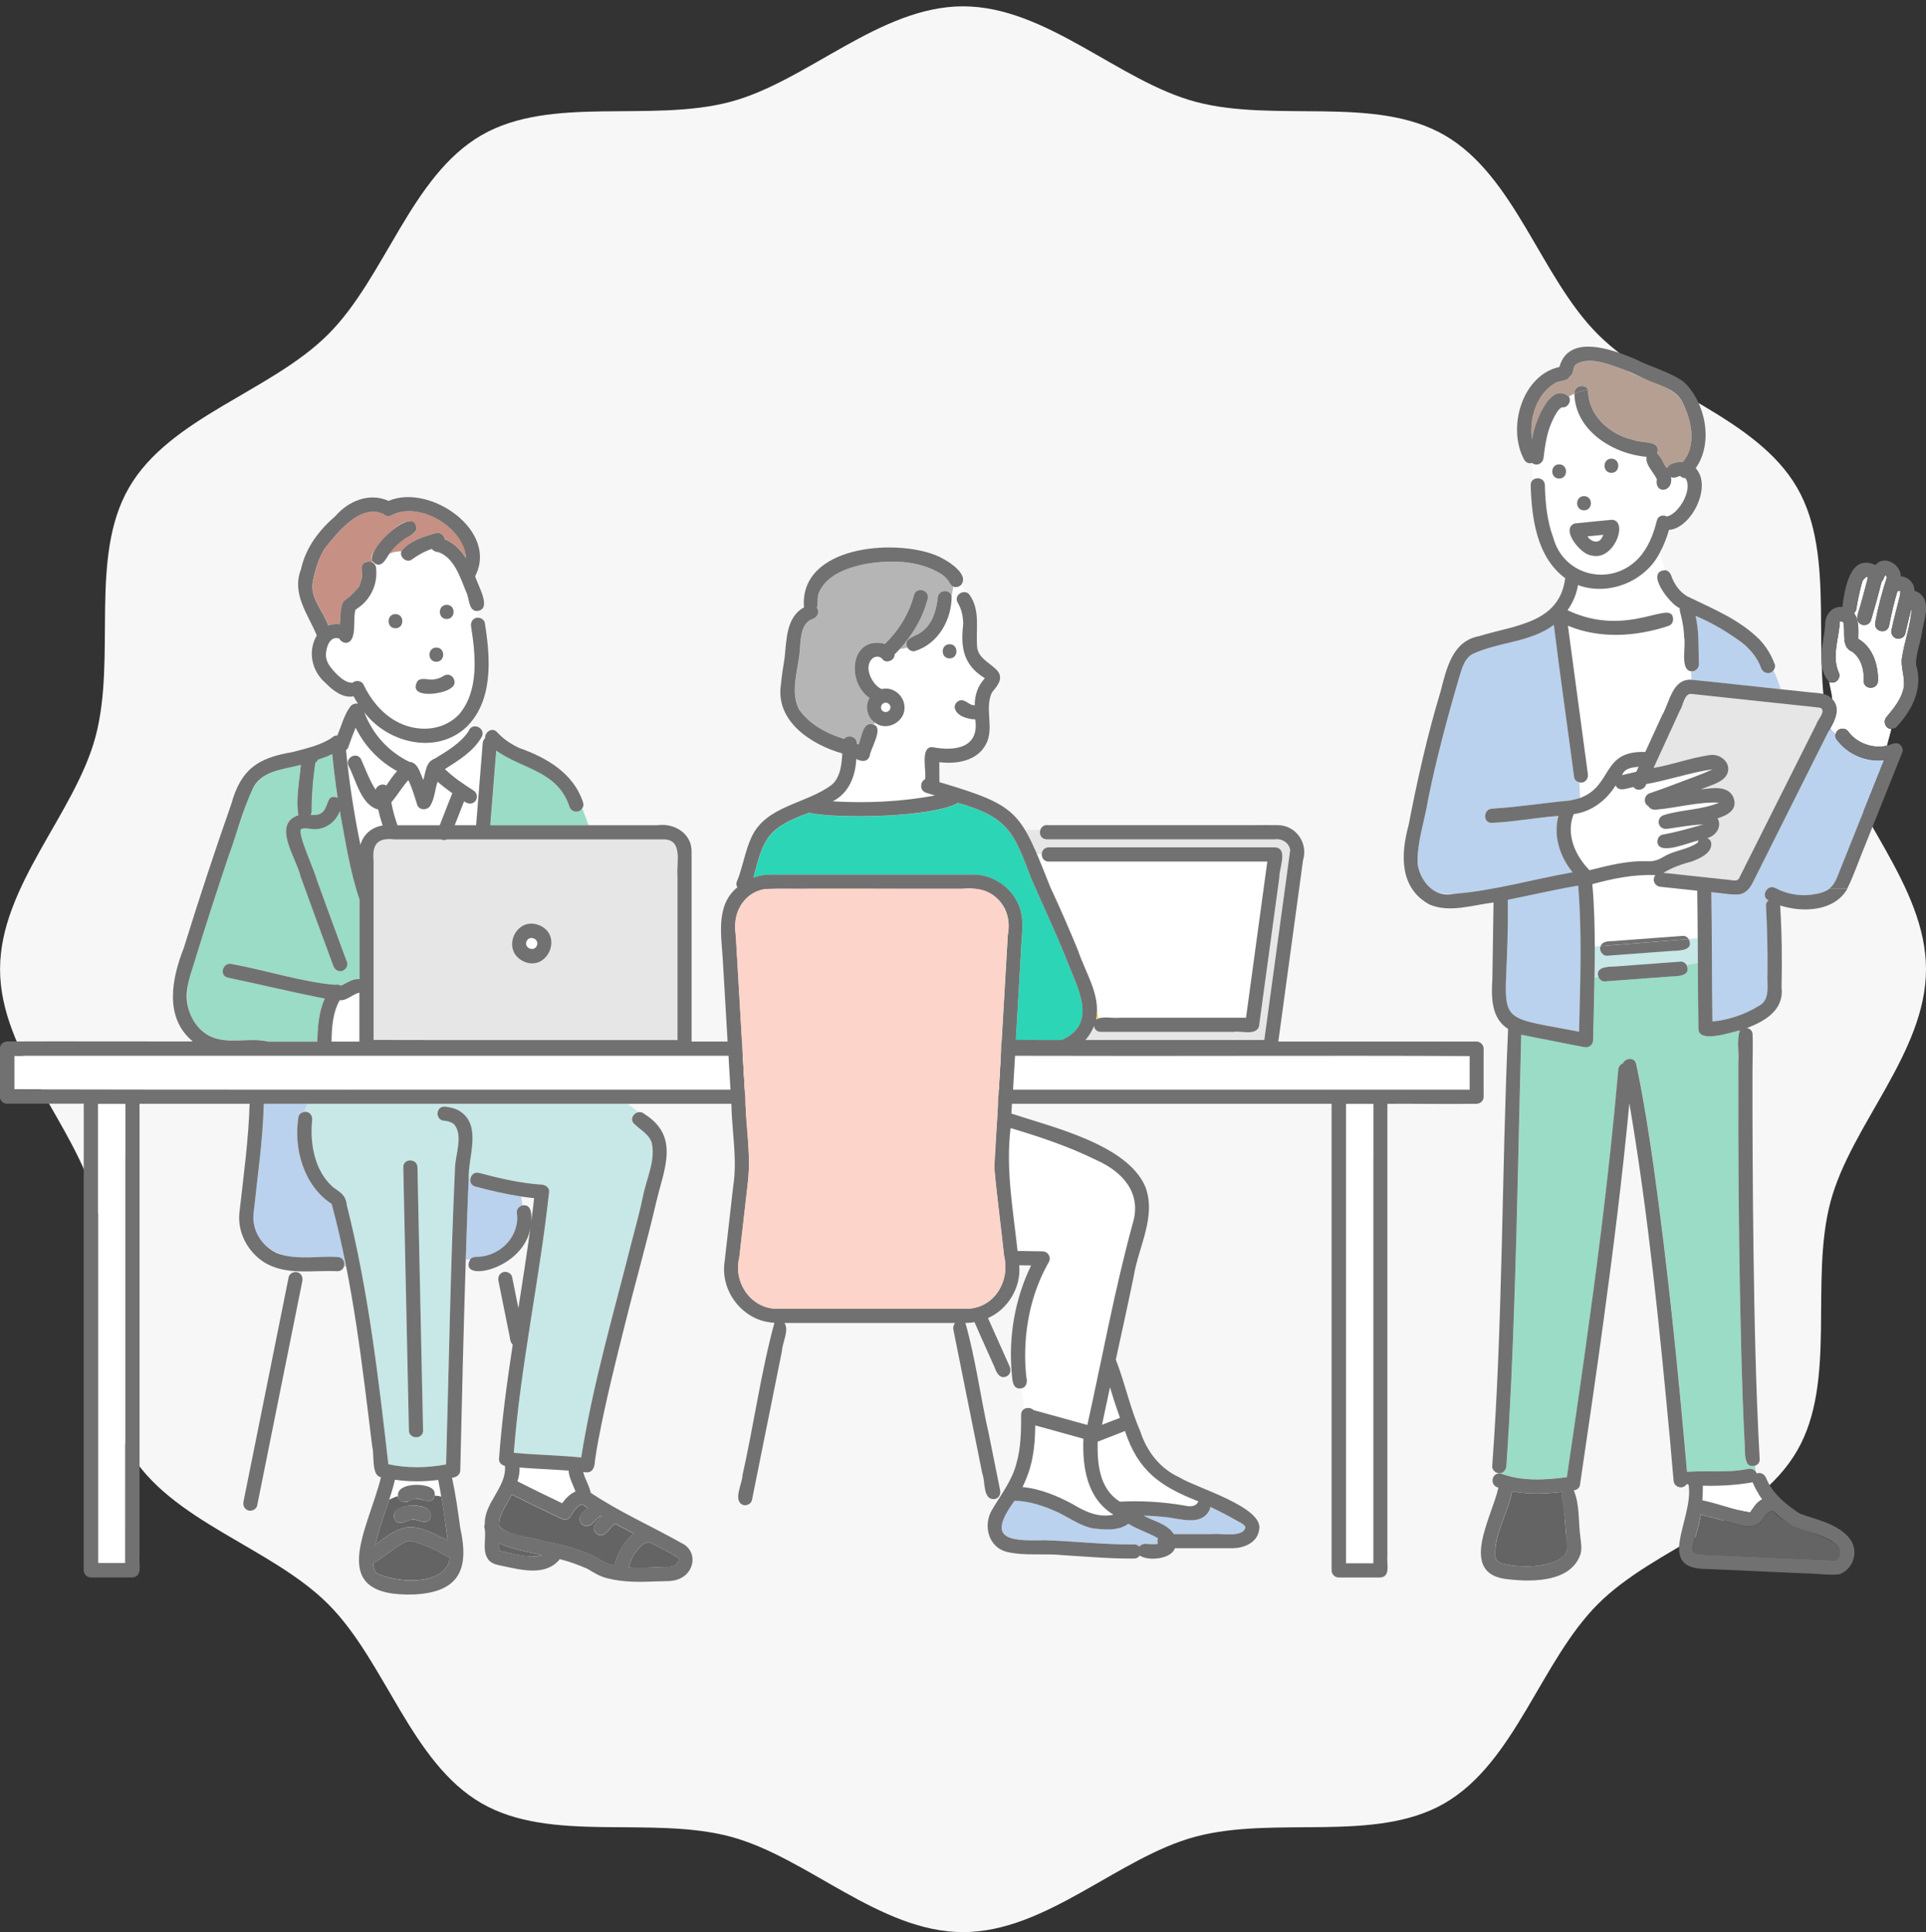
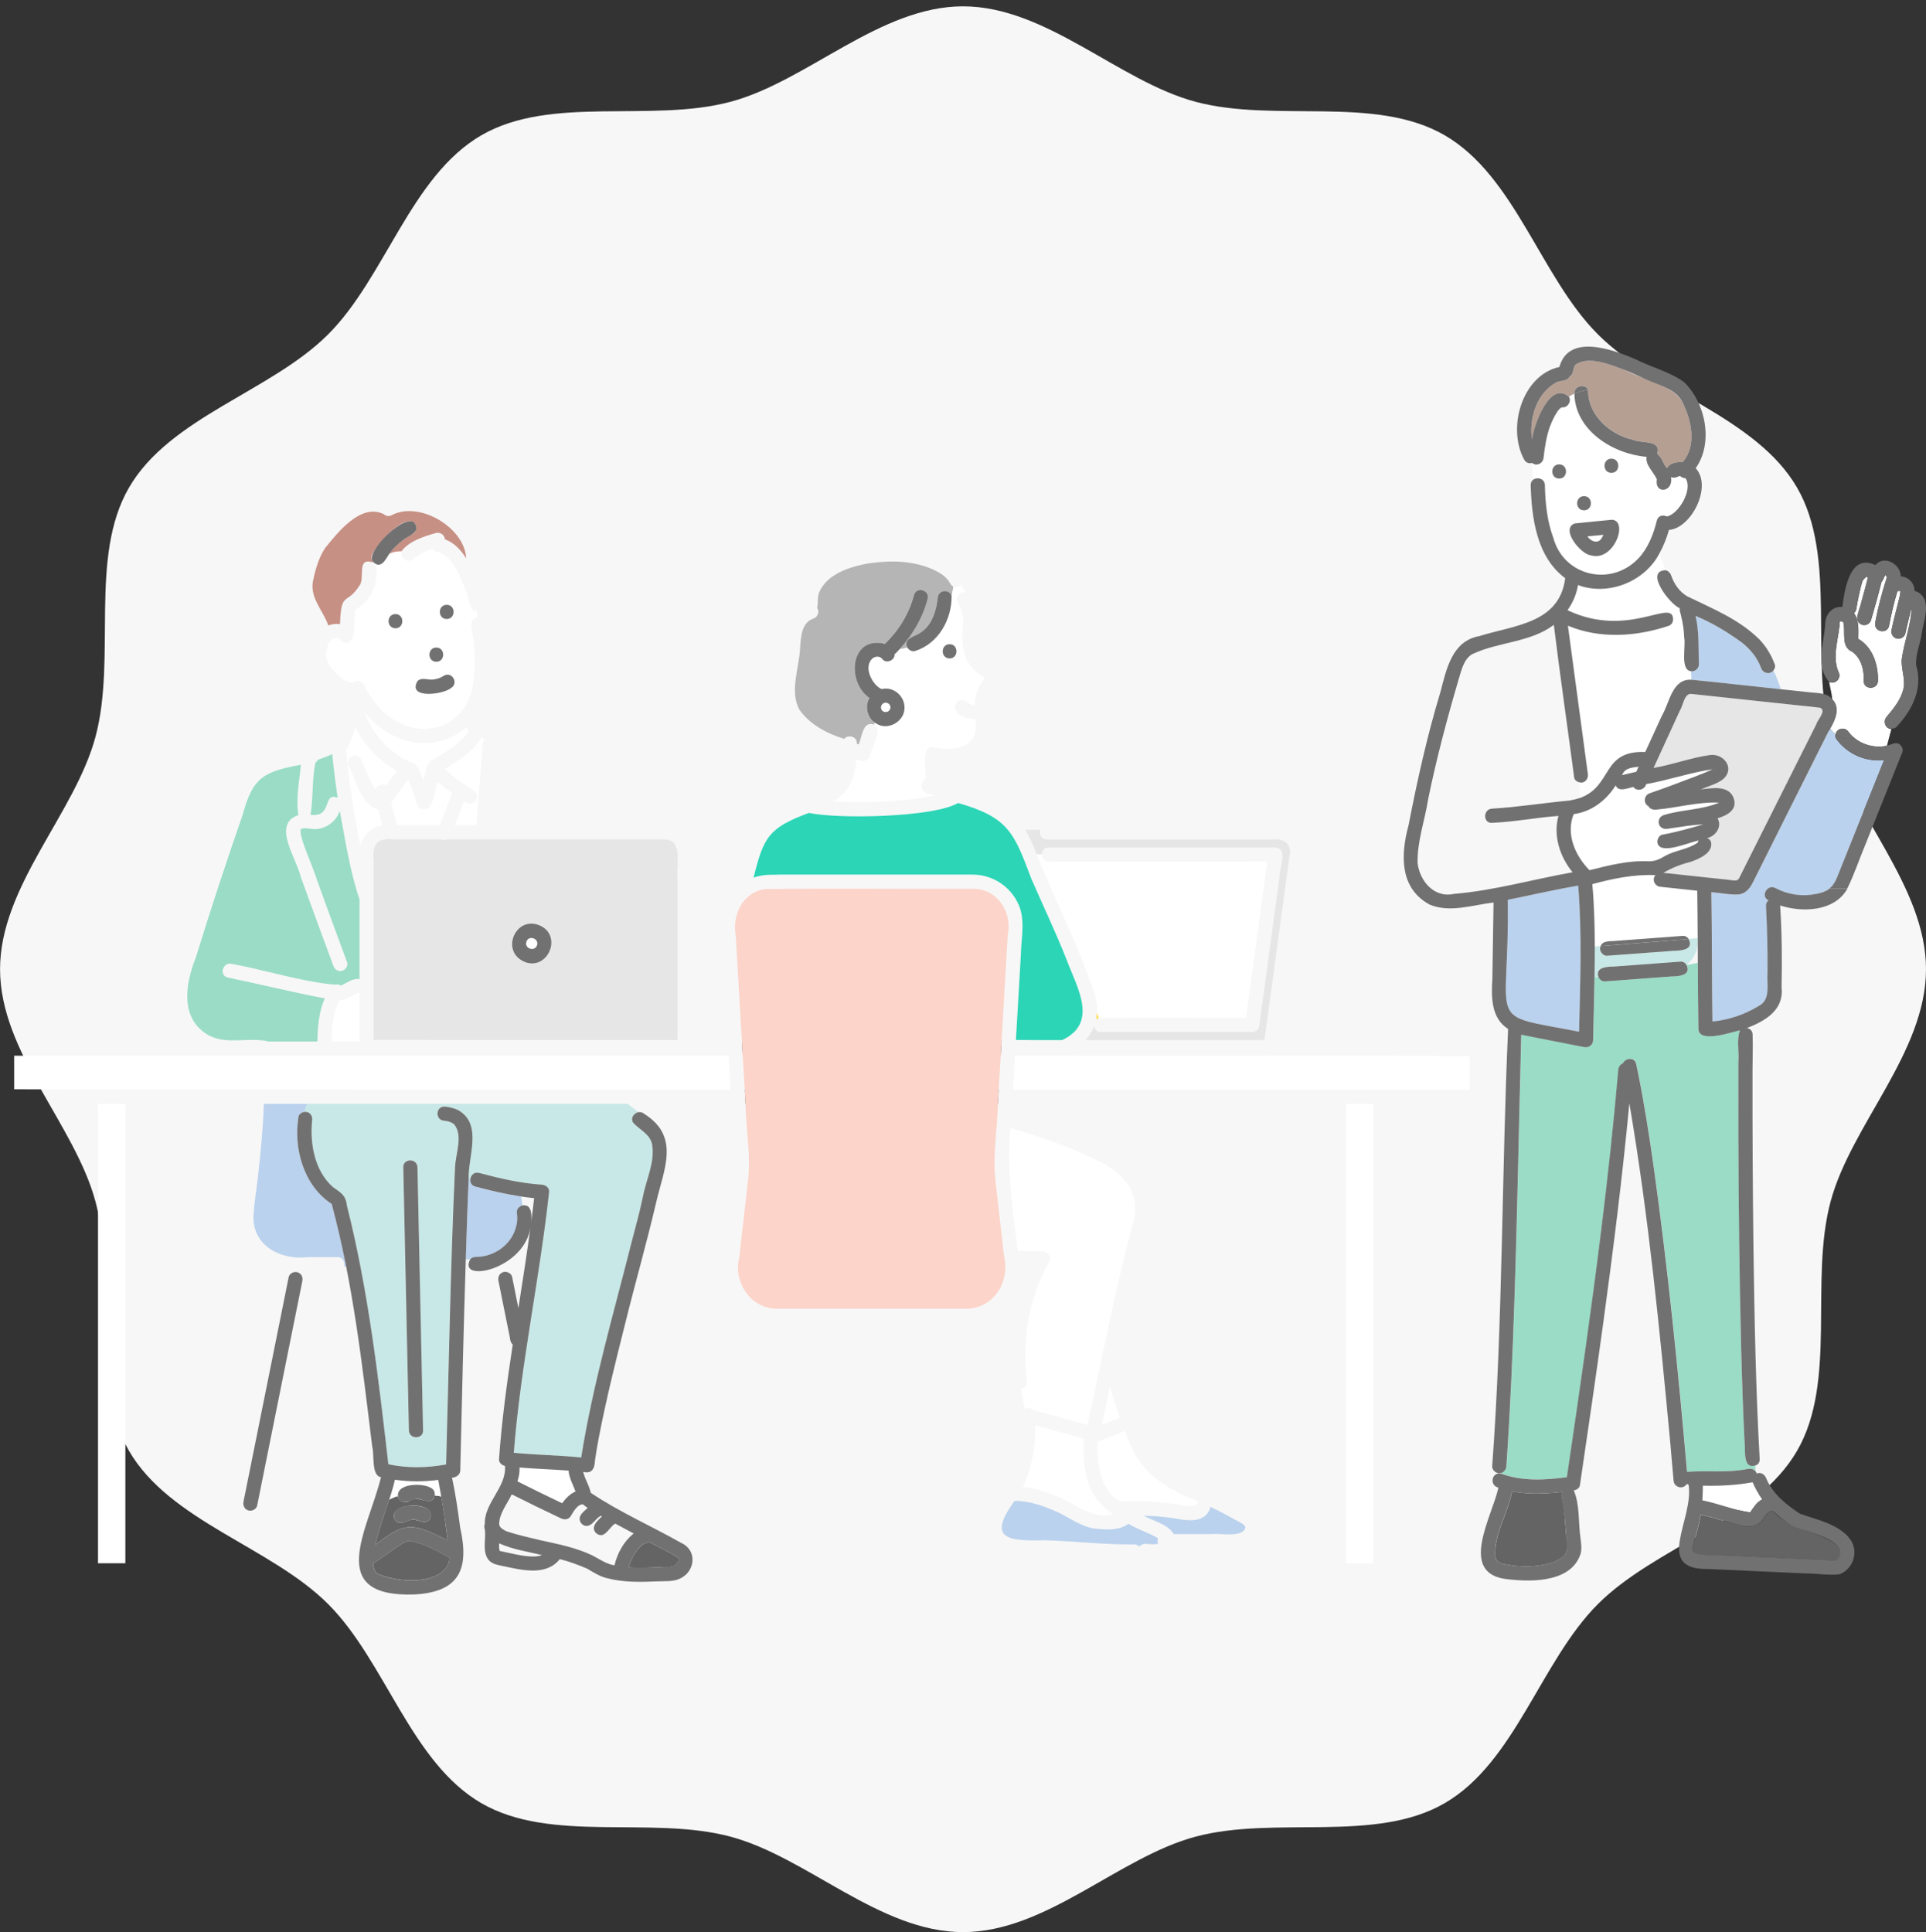
<svg xmlns="http://www.w3.org/2000/svg" width="300" height="301" viewBox="0 0 300 301" fill="none">
  <rect x="0" y="0" width="300" height="301" fill="#333333" stroke="none" />
  <path d="M300 150.982C300 163.959 288.33 175.231 285.133 187.193C281.822 199.577 286.196 215.15 279.923 225.992C273.56 236.989 257.825 240.949 248.898 249.876C239.971 258.803 236.011 274.538 225.014 280.901C214.172 287.174 198.599 282.8 186.215 286.111C174.245 289.308 162.981 300.978 150.004 300.978C137.028 300.978 125.756 289.308 113.794 286.111C101.41 282.8 85.836 287.174 74.994 280.901C63.998 274.538 60.038 258.803 51.111 249.876C42.184 240.949 26.448 236.989 20.086 225.992C13.812 215.15 18.187 199.577 14.876 187.193C11.678 175.223 0.008 163.959 0.008 150.982C0.008 138.006 11.678 126.734 14.876 114.772C18.187 102.388 13.812 86.814 20.086 75.972C26.448 64.976 42.184 61.016 51.111 52.089C60.038 43.162 63.998 27.426 74.994 21.064C85.836 14.791 101.41 19.165 113.794 15.854C125.764 12.656 137.028 0.986 150.004 0.986C162.981 0.986 174.253 12.656 186.215 15.854C198.599 19.165 214.172 14.791 225.014 21.064C236.011 27.426 239.971 43.162 248.898 52.089C257.825 61.016 273.56 64.976 279.923 75.972C286.196 86.814 281.822 102.388 285.133 114.772C288.33 126.742 300 138.006 300 150.982Z" fill="#F7F7F7" />
  <g clip-path="url(#clip0_97_1917)">
    <path d="M254.39 119.554C253.618 119.638 252.954 120.008 252.644 120.747C253.383 120.571 254.13 120.394 254.877 120.226C254.995 119.966 255.121 119.697 255.239 119.437C254.953 119.462 254.676 119.504 254.39 119.563V119.554Z" fill="white" />
    <path d="M194.328 134.217C184.116 134.217 173.896 134.217 163.684 134.217C162.886 134.343 162.206 133.797 162.282 133.058H161.476C163.995 139.5 167.178 145.672 169.538 152.18C170.226 153.952 171.058 155.792 170.881 157.74L171.142 158.588C178.775 158.445 186.443 158.588 194.085 158.538C195.193 150.425 196.293 142.321 197.402 134.209H194.328V134.217Z" fill="white" />
    <path d="M99.213 241.518C99.272 241.442 99.272 241.451 99.213 241.518V241.518Z" fill="#FFDC50" />
    <path d="M68.729 233.111C68.401 233.027 68.065 232.994 67.713 232.952C67.368 234.657 65.68 233.305 64.622 233.498C64.261 233.565 63.917 233.666 63.606 233.859C62.951 234.262 62.035 233.792 61.952 233.044C61.49 233.187 61.053 233.38 60.625 233.607C59.852 235.942 58.995 238.251 58.458 240.644C63.278 236.849 64.395 237.319 69.737 239.947C69.442 237.663 69.132 235.379 68.737 233.111H68.729ZM66.974 236.571C66.268 237.756 65.017 236.496 64.009 236.739C63.119 236.907 62.153 237.772 61.481 236.706C60.247 233.943 68.2 233.691 66.982 236.571H66.974Z" fill="#646464" />
    <path d="M62.489 231.953C63.732 231.054 67.797 230.794 67.713 232.952C68.065 232.994 68.41 233.028 68.729 233.111C68.603 232.246 68.368 231.398 68.258 230.533C66.016 230.819 63.749 230.827 61.507 230.508C61.288 231.566 60.952 232.591 60.608 233.615C61.036 233.38 61.473 233.195 61.935 233.053C61.884 232.624 62.103 232.179 62.481 231.961L62.489 231.953Z" fill="white" />
    <path d="M285.824 240.468C282.784 238.335 278.644 238.335 276.125 235.337C275.478 235.429 275.108 235.874 274.731 236.471C273.328 238.881 270.464 237.336 268.407 236.857C267.24 236.546 266.081 236.244 264.913 235.933C263.838 242.391 261.411 242.114 268.81 242.324C274.319 242.576 279.828 242.819 285.337 243.071C285.497 243.071 285.858 243.147 285.984 243.097C286.068 243.071 286.227 242.845 286.295 242.777C286.328 242.736 286.572 242.467 286.504 242.559C287.076 241.803 286.446 240.955 285.833 240.468H285.824Z" fill="#646464" />
    <path d="M80.603 230.777C82.913 231.944 85.231 233.07 87.565 234.186C88.12 233.431 88.783 232.725 89.656 232.356C89.262 231.281 88.657 230.256 88.573 229.097C86.029 228.913 83.476 228.829 80.931 228.619C80.973 229.358 80.839 230.08 80.603 230.785V230.777Z" fill="white" />
    <path d="M55.989 162.25V154.616C54.914 154.843 54.032 155.918 52.923 155.792C51.832 157.723 51.681 160.007 51.647 162.241H55.989V162.25Z" fill="white" />
    <path d="M273 230.911C270.447 231.373 267.835 231.508 265.249 231.44C265.249 232.205 265.232 232.969 265.173 233.725C267.676 234.22 270.103 235.253 272.614 235.606C273.151 234.841 273.63 233.977 274.52 233.565C273.907 232.75 273.395 231.869 273 230.911Z" fill="white" />
    <path d="M265.61 128.565C265.61 128.565 265.585 128.565 265.56 128.54C265.56 128.565 265.576 128.574 265.61 128.565Z" fill="#FFDC50" />
    <path d="M267.979 125.122C268.004 125.198 268.021 125.164 267.979 125.122V125.122Z" fill="#FFDC50" />
    <path d="M283.557 110.258C276.897 109.51 270.221 108.83 263.553 108.108C262.318 107.898 262.209 109.872 261.68 110.653C260.311 113.642 258.942 116.632 257.565 119.63C260.496 119.118 263.343 118.06 266.282 117.623C268.398 117.295 270.263 119.554 268.524 121.268C267.517 122.141 266.148 122.427 264.955 122.972C266.652 122.762 269.364 122.259 270.069 124.408C270.632 126.164 269.07 127.012 267.533 127.474C268.289 128.759 267.239 130.253 265.913 130.556C266.223 130.682 266.484 130.925 266.534 131.261C266.794 132.857 264.737 133.739 263.511 134.2C261.957 134.612 260.479 135.133 259.102 135.972C262.814 136.367 266.517 136.77 270.229 137.165C271.203 137.148 271.388 135.485 271.9 134.813C274.974 128.675 278.056 122.544 281.13 116.405C281.734 115.196 282.339 113.995 282.944 112.786C283.145 112.055 284.497 110.804 283.557 110.258Z" fill="#E6E6E6" />
    <path d="M69.988 242.643C68.115 241.568 66.108 240.477 63.959 240.048C63.463 239.973 63.11 240.183 62.699 240.435C61.103 241.342 59.701 242.61 58.13 243.517C58.13 243.861 58.223 244.222 58.315 244.55C58.382 244.667 58.458 244.801 58.533 244.927C58.584 244.978 58.769 245.129 58.777 245.137C61.691 246.447 67.822 247.035 69.711 243.869C69.879 243.508 69.997 243.046 69.988 242.643Z" fill="#646464" />
    <path d="M267.08 119.907C267.08 119.907 267.097 119.932 267.105 119.941C267.181 119.941 267.147 119.924 267.08 119.907Z" fill="#FFDC50" />
    <path d="M245.825 137.963C242.146 138.584 238.51 139.441 234.857 140.171C235.168 160.284 231.002 157.824 245.967 160.713C246.144 153.138 246.446 145.521 245.833 137.963H245.825Z" fill="#BAD2ED" />
    <path d="M259.161 126.97C261.965 126.088 265.073 126.189 267.768 125.03C264.552 124.887 261.26 125.828 258.027 126.113C257.523 126.189 257.019 126.029 256.767 125.593C255.894 125.131 256.078 123.829 256.994 123.56C258.287 123.107 259.572 122.653 260.857 122.166C262.83 121.394 264.838 120.739 266.752 119.832C263.284 120.335 259.883 121.528 256.406 122.141C256.204 123.048 254.962 123.342 254.416 122.594C253.526 122.754 252.106 123.459 251.653 122.343C250.192 124.686 247.882 126.458 245.111 126.819C243.859 129.943 245.338 133.293 247.58 135.561C250.637 134.797 253.685 133.999 256.86 134.175C257.792 134.175 258.438 133.873 259.228 133.411C260.865 132.437 262.847 132.378 264.418 131.27C264.418 131.27 264.401 131.27 264.392 131.286C264.401 131.278 264.418 131.261 264.426 131.253C264.46 131.144 264.51 131.034 264.569 130.942C263.234 131.152 258.657 133.226 258.178 131.387C258.035 130.858 258.363 130.127 258.951 130.027C261.109 129.64 263.2 129.027 265.308 128.439C263.46 128.481 261.579 128.868 259.74 129.111C259.152 129.212 258.548 128.96 258.38 128.339C258.22 127.768 258.573 127.138 259.152 126.978L259.161 126.97Z" fill="white" />
    <path d="M50.581 155.531C45.525 154.557 40.52 153.331 35.481 152.273C34.087 151.97 34.683 149.837 36.069 150.14C41.309 151.097 47.062 152.945 52.084 153.381C52.428 153.339 52.773 153.297 53.092 153.532C53.999 153.146 54.973 152.332 55.997 152.525V140.104C54.502 135.687 53.789 130.934 52.932 126.332C52.353 127.91 50.917 129.086 49.136 129.153C48.49 129.178 47.515 128.876 46.944 129.12C46.138 129.472 49.077 135.771 49.321 136.947C50.883 141.263 52.462 145.571 54.057 149.871C54.267 150.434 53.822 151.08 53.285 151.231C52.672 151.399 52.134 151.021 51.924 150.459C50.203 145.815 48.498 141.162 46.81 136.501C46.222 133.747 42.267 128.364 46.483 126.97C46.037 124.45 46.65 121.687 46.86 119.118C41.066 120.243 39.395 121.016 37.791 126.953C35.229 134.318 32.794 141.725 30.501 149.174C28.83 153.339 27.973 158.848 32.651 161.351C35.481 162.77 38.899 161.502 41.822 162.241H49.438C49.48 159.974 49.657 157.597 50.589 155.523L50.581 155.531Z" fill="#9ADCC6" />
    <path d="M174.988 223.009C173.652 223.529 172.309 224.05 170.974 224.571C170.898 228.014 171.225 231.927 174.442 233.918C177.759 233.741 181.093 233.951 184.368 234.497C185.233 234.69 186.233 234.808 186.669 233.867C180.724 231.541 177.297 229.164 175.223 222.891C175.147 222.933 175.072 222.967 174.988 223V223.009Z" fill="white" />
    <path d="M49.128 118.807C48.582 121.469 48.8 124.291 48.372 126.928C51.916 127.356 50.144 123.342 52.596 124.274C52.26 122.015 51.975 119.748 51.748 117.472C51.017 117.824 50.27 118.093 49.506 118.353C49.43 118.538 49.304 118.698 49.128 118.807Z" fill="#9ADCC6" />
    <path d="M188.374 235.27C187.123 237.697 183.94 236.605 181.858 236.37C180.623 236.227 179.38 236.143 178.137 236.101C179.708 236.983 181.816 237.352 182.832 238.973C184.83 238.973 186.837 238.973 188.836 238.973C190.129 238.805 193.631 239.595 193.984 237.94C193.984 237.487 192.884 237.025 192.523 236.815C191.213 236.059 189.869 235.371 188.5 234.724C188.5 234.9 188.467 235.085 188.374 235.27Z" fill="#BAD2ED" />
    <path d="M174.4 220.876C174.4 220.876 174.434 220.876 174.45 220.859C173.879 219.28 173.367 217.684 172.897 216.08C172.468 218.029 172.057 219.985 171.654 221.942C172.569 221.581 173.485 221.228 174.4 220.867V220.876Z" fill="white" />
    <path d="M56.14 131.614C56.577 130.001 57.912 128.834 59.6 128.591C59.331 127.768 59.105 126.936 58.92 126.096C56.241 125.408 55.477 121.553 54.326 119.361C53.638 118.093 55.511 117.001 56.233 118.244C56.938 119.865 57.56 121.528 58.5 123.023C58.668 122.351 59.6 121.956 60.163 122.368C60.7 121.604 61.204 120.781 61.859 120.109C59.038 118.563 56.837 116.246 55.393 113.348C54.805 114.457 54.688 115.901 53.89 116.85C54.368 121.813 55.124 126.735 56.132 131.614H56.14Z" fill="white" />
    <path d="M121.123 136.241C131.277 136.241 141.43 136.241 151.583 136.241C154.908 136.283 157.864 138.416 158.914 141.582C159.62 143.908 159.057 146.327 159.015 148.704C158.755 153.138 158.503 157.563 158.242 161.998C160.636 162.031 163.029 162.023 165.423 162.023C171.158 159.369 167.766 153.835 166.178 149.611C164.49 145.294 162.475 141.12 160.636 136.871C157.923 129.649 157.041 127.322 149.231 125.089C145.435 127.331 130.638 127.616 125.994 126.634C119.721 128.968 118.94 130.388 117.378 136.728C118.579 136.249 119.864 136.258 121.132 136.258L121.123 136.241Z" fill="#2CD5B6" />
    <path d="M180.379 240.493C180.279 240.216 180.287 239.897 180.388 239.62C178.901 238.755 177.238 238.268 175.769 237.369C174.282 238.503 172.04 238.301 170.277 238.083C168.328 237.722 166.665 236.496 164.919 235.639C162.76 234.64 160.443 233.817 158.049 233.792C153.64 239.779 157.058 240.082 162.693 239.931C167.354 240.073 171.998 240.636 176.676 240.586C177.037 240.586 177.306 240.72 177.482 240.93C177.742 240.569 178.213 240.443 178.675 240.51C178.557 240.493 178.532 240.485 178.557 240.493C179.204 240.569 179.791 240.594 180.388 240.502L180.379 240.493Z" fill="#BAD2ED" />
    <path d="M61.708 124.005C61.49 124.299 61.229 124.644 60.944 124.971C61.154 126.189 61.49 127.381 61.901 128.549C64.093 128.549 66.293 128.549 68.485 128.549C69.149 126.886 69.77 125.215 70.45 123.56C69.661 122.998 68.88 122.41 68.158 121.755C67.738 122.956 67.704 124.442 67.007 125.5C66.604 126.222 65.269 126.323 64.941 125.282C64.547 124.014 64.16 122.695 63.581 121.511C62.867 122.267 62.346 123.14 61.683 124.005H61.708Z" fill="white" />
    <path d="M137.222 102.456C137.273 102.507 137.323 102.515 137.222 102.456V102.456Z" fill="#FFDC50" />
    <path d="M105.688 242.736C105.688 242.736 105.654 242.685 105.646 242.668C104.243 241.761 102.639 241.039 101.178 240.225C100.8 240.384 100.38 240.351 100.053 240.653C98.995 241.551 98.272 242.828 97.928 244.163C99.809 244.281 101.665 244.172 103.53 244.088C104.311 244.104 105.041 244.121 105.503 243.5C105.722 243.155 105.755 243.13 105.73 242.803C105.73 242.912 105.73 242.811 105.688 242.744V242.736Z" fill="#646464" />
-     <path d="M97.089 240.703C97.542 240.031 98.071 239.393 98.709 238.914C97.744 238.402 96.778 237.89 95.82 237.369C95.073 237.831 94.695 238.763 93.897 239.124C93.183 239.351 92.361 238.654 92.52 237.915C92.654 237.235 93.301 236.731 93.763 236.244C93.713 236.219 93.662 236.185 93.612 236.16C92.755 236.529 92.361 237.672 91.395 237.739C90.807 237.756 90.278 237.218 90.286 236.63C90.311 235.874 91.05 235.413 91.537 234.934C91.353 234.791 90.882 234.489 90.79 234.363C89.925 234.396 89.346 235.471 88.917 236.177C88.615 236.739 87.926 236.823 87.406 236.571C84.828 235.345 82.258 234.102 79.705 232.818C79.016 234.312 77.723 235.832 77.757 237.504C77.773 237.562 77.79 237.621 77.807 237.68C78.42 239.007 82.787 239.502 84.307 239.989C87.011 240.569 89.757 241.115 92.268 242.324C93.402 242.904 94.41 243.668 95.72 243.869C95.972 242.752 96.442 241.661 97.08 240.72L97.089 240.703Z" fill="#646464" />
    <path d="M170.948 233.641C168.799 230.936 168.79 227.409 168.773 224.109C166.271 223.42 163.777 222.723 161.274 222.035C161.249 225.335 160.804 228.677 159.284 231.633C162.038 231.894 164.734 233.011 167.119 234.304C169.059 235.496 171.15 236.437 173.459 235.933C172.527 235.278 171.662 234.531 170.948 233.641Z" fill="white" />
-     <path d="M77.748 240.426C77.748 240.812 77.714 241.232 77.824 241.602C79.948 241.98 82.308 242.887 84.433 242.248C82.191 241.719 79.856 241.375 77.748 240.418V240.426Z" fill="#646464" />
    <path d="M135.283 103.749C135.283 103.749 135.283 103.716 135.291 103.682C135.291 103.716 135.274 103.749 135.283 103.749Z" fill="#FFDC50" />
    <path d="M50.967 103.094C51 103.187 51.009 103.17 50.967 103.094V103.094Z" fill="#FFDC50" />
    <path d="M243.263 233.212C243.188 232.893 243.246 232.616 243.381 232.398C240.777 232.7 238.098 232.826 235.52 232.314C234.941 235.723 232.64 239.007 232.925 242.509C233.102 243.726 234.638 243.659 235.587 243.878C237.779 244.13 240.139 244.054 242.213 243.248C242.726 243.029 243.372 242.643 243.759 242.173C244.506 241.123 243.952 239.796 243.901 238.621C243.742 236.807 243.7 234.976 243.272 233.204L243.263 233.212Z" fill="#646464" />
    <path d="M170.722 158.832C170.831 158.722 170.974 158.638 171.142 158.588L170.881 157.74C170.856 158.109 170.806 158.47 170.722 158.832Z" fill="#FFDC50" />
    <path d="M293.668 89.532C293.668 89.532 293.668 89.532 293.668 89.523C293.668 89.523 293.659 89.523 293.651 89.523C293.659 89.523 293.668 89.523 293.676 89.523L293.668 89.532Z" fill="#FFDC50" />
    <path d="M293.693 89.557C293.693 89.557 293.71 89.574 293.718 89.591C293.701 89.574 293.701 89.574 293.693 89.557Z" fill="#FFDC50" />
    <path d="M293.878 89.918C293.869 89.859 293.878 89.876 293.878 89.918V89.918Z" fill="#FFDC50" />
    <path d="M293.643 89.523C293.643 89.523 293.651 89.523 293.66 89.523C293.626 89.49 293.634 89.507 293.643 89.523Z" fill="#FFDC50" />
-     <path d="M90.093 126.399C89.488 126.567 88.934 126.189 88.733 125.626C86.876 120.041 81.435 119.848 77.337 116.926C77.026 120.797 76.715 124.669 76.404 128.54H91.672L90.706 125.962C90.555 126.172 90.345 126.34 90.101 126.399H90.093Z" fill="#9ADCC6" />
    <path d="M74.993 114.894C73.708 117.077 71.407 118.471 69.325 119.798C70.652 121.091 72.205 122.133 73.767 123.124C74.296 123.443 74.448 124.098 74.162 124.635C73.784 125.332 72.843 125.299 72.314 124.812C71.827 126.054 71.34 127.297 70.853 128.54H74.187C74.531 124.282 74.876 120.033 75.212 115.775C75.237 115.507 75.338 115.263 75.497 115.07L74.985 114.885L74.993 114.894Z" fill="white" />
    <path d="M66.512 115.725C62.64 115.884 59.155 113.869 56.762 110.955C58.047 114.356 60.507 117.077 63.782 118.673C65.151 118.74 65.445 120.47 65.957 121.494C66.335 120.251 66.327 118.673 67.746 118.16C69.644 117.01 71.752 115.767 73.003 113.903L72.642 113.273C70.963 114.81 68.771 115.633 66.512 115.725Z" fill="white" />
    <path d="M74.179 96.25C74.246 96.233 74.313 96.225 74.381 96.216L74.263 95.192C72.936 95.108 73.146 93.109 72.625 92.186C71.71 89.96 70.769 86.878 68.3 86.013C67.906 86.013 67.503 85.828 67.293 85.509C66.159 85.887 65.118 86.475 64.152 87.18C63.346 87.734 62.195 86.769 62.548 85.887C61.901 85.887 61.238 85.971 60.633 86.299C60.029 87.256 59.289 88.751 58.08 87.499C58.055 87.533 58.03 87.567 58.013 87.6C58.34 87.76 58.601 88.07 58.626 88.541C58.895 91.136 57.669 93.613 55.426 94.957C54.922 96.3 55.788 100.021 53.923 100.138C53.512 100.138 53.05 99.844 52.882 99.45C52.873 99.45 52.857 99.45 52.848 99.45C52.689 99.391 52.428 99.408 52.244 99.399C51.303 99.601 50.975 100.676 50.849 101.516C50.589 103.036 51.572 104.094 52.588 105.118C53.243 105.757 54.024 106.37 54.956 106.361C55.426 105.916 56.359 106.008 56.653 106.622C57.727 108.923 59.415 111.022 61.641 112.299C67.444 115.557 73.482 112.08 73.818 105.496C74.154 102.868 73.868 100.214 73.423 97.611C73.323 97.023 73.574 96.418 74.196 96.25H74.179ZM61.599 97.871C60.171 97.871 60.18 95.662 61.599 95.662C63.018 95.662 63.018 97.871 61.599 97.871ZM69.585 94.209C71.013 94.209 71.005 96.418 69.585 96.418C68.166 96.418 68.166 94.209 69.585 94.209ZM67.965 100.869C69.392 100.869 69.384 103.078 67.965 103.078C66.545 103.078 66.545 100.869 67.965 100.869ZM70.266 107.167C69.073 108.2 63.388 108.923 65.042 106.084C65.748 105.421 66.797 106.034 67.645 105.832C67.897 105.79 68.149 105.731 68.393 105.647C68.468 105.622 68.737 105.488 68.443 105.639C68.687 105.53 68.922 105.404 69.149 105.261C70.4 104.547 71.5 106.42 70.266 107.167Z" fill="white" />
    <path d="M58.013 86.282C58.693 84.829 63.169 79.597 64.706 81.663C65.017 82.141 64.824 82.914 64.311 83.174C62.867 83.905 61.574 84.972 60.625 86.282C61.238 85.954 61.893 85.87 62.539 85.87C63.74 84.258 66.033 83.569 67.906 83.023C68.578 82.855 69.241 83.326 69.308 84.014C70.727 84.518 71.811 85.702 72.609 86.962C72.39 82.192 65.336 77.993 61.045 80.235C60.557 80.504 60.096 80.378 59.785 80.092C56.199 78.337 52.621 82.923 50.614 85.408C49.64 86.92 49.128 88.7 48.767 90.447C48.196 93.093 50.329 95.1 51.143 97.434C51.714 97.207 52.328 97.14 52.957 97.224C53.159 91.85 53.923 94.503 56.073 91.102C56.804 89.885 55.594 86.819 57.988 87.592C58.013 87.558 58.038 87.525 58.055 87.491C57.82 87.147 57.794 86.66 57.996 86.29L58.013 86.282Z" fill="#C79084" />
    <path d="M135.509 111.795C134.905 110.921 134.879 109.653 135.425 108.738C131.73 106.176 132.461 98.937 137.835 100.298C139.977 98.215 141.589 95.612 142.353 92.698C142.715 91.32 144.848 91.908 144.487 93.286C143.722 96.216 142.144 98.879 140.128 101.121C140.54 101.087 140.943 101.003 141.337 100.877C140.59 99.433 142.597 99.156 143.42 98.517C143.496 98.467 143.874 98.165 143.622 98.383C145.234 97.174 145.83 95.066 146.065 93.16C146.099 91.933 147.837 91.648 148.232 92.824C148.341 92.345 148.425 91.866 148.501 91.371C148.114 91.228 147.938 90.716 147.695 90.397C147.401 90.036 147.048 89.708 146.67 89.439C143.109 87.189 138.532 87.172 134.51 87.903C131.915 88.482 128.95 89.507 127.699 92.051C127.246 92.882 127.489 93.848 127.271 94.697C127.724 95.309 127.346 96.158 126.658 96.376C124.81 97.023 124.751 99.282 124.625 100.953C124.483 104.052 122.979 107.596 124.491 110.518C126.12 112.861 128.824 114.289 131.495 115.095C132.091 114.381 133.552 114.684 133.468 115.859C133.561 115.901 133.653 115.935 133.746 115.977C134.266 114.877 134.359 112.24 136.114 112.878C136.181 112.777 136.248 112.676 136.315 112.567C136.013 112.357 135.744 112.097 135.518 111.778L135.509 111.795Z" fill="#B5B5B5" />
    <path d="M152.826 105.211C149.945 103.456 149.677 100.323 150.038 97.283C150.038 96.074 149.811 94.94 149.189 93.89C148.627 92.941 149.635 92.076 150.458 92.278C150.222 91.883 149.971 91.505 149.71 91.136C149.383 91.438 148.904 91.556 148.509 91.371C148.434 91.858 148.35 92.345 148.241 92.824C148.283 96.477 146.208 100.231 142.597 101.398C142.127 101.583 141.598 101.289 141.354 100.877C140.96 101.003 140.565 101.087 140.145 101.121C139.893 101.406 139.624 101.684 139.347 101.936C139.414 102.851 138.087 103.43 137.474 102.708C137.138 102.204 136.45 102.179 135.971 102.515C134.292 103.943 136.055 106.874 137.348 107.344C139.087 106.907 140.808 108.318 140.892 110.065C141.077 112.383 138.18 114.02 136.324 112.584C136.257 112.685 136.189 112.786 136.122 112.895C137.693 113.416 135.644 116.582 135.484 117.774C135.173 118.757 134.14 118.673 133.401 118.228C133.275 120.94 132.234 123.577 129.731 124.837C135.005 125.156 140.43 124.904 145.654 123.93C145.192 123.787 144.73 123.644 144.277 123.493C143.21 123.149 143.353 121.746 144.126 121.394C144.352 120.134 143.345 116.363 145.209 116.388C148.778 117.035 152.557 116.624 151.936 112.063C150.768 112.047 148.912 111.526 148.728 110.182C148.711 109.594 149.248 109.065 149.836 109.074C150.584 109.124 151.062 109.914 151.852 109.863C151.843 108.284 152.339 106.815 153.43 105.656C153.229 105.547 153.019 105.345 152.843 105.211H152.826ZM147.913 102.565C146.485 102.565 146.494 100.357 147.913 100.357C149.332 100.357 149.332 102.565 147.913 102.565Z" fill="white" />
    <path d="M258.682 138.139C257.775 138.105 257.212 137.039 257.851 136.317C254.492 136.174 251.25 136.846 248.008 137.719C248.302 140.952 248.378 144.202 248.395 147.452L249.302 147.377C249.688 146.411 250.956 146.68 251.796 146.545C255.231 146.293 258.674 146.033 262.108 145.781C262.478 145.756 262.814 145.966 263.015 146.268L264.409 146.159C264.393 143.682 264.376 141.213 264.334 138.744C262.444 138.542 260.555 138.341 258.665 138.139H258.682Z" fill="white" />
-     <path d="M263.024 146.277C263.897 147.973 261.806 148.099 260.655 148.107C257.221 148.359 253.778 148.62 250.343 148.872C249.604 148.922 249.024 148.04 249.31 147.377L248.403 147.452C248.403 149.065 248.386 150.677 248.361 152.29L248.999 152.222C248.386 150.635 250.393 150.568 251.46 150.551C254.894 150.299 258.338 150.039 261.772 149.787C262.167 149.753 262.52 150.005 262.721 150.341L264.443 149.98C264.443 148.704 264.435 147.436 264.426 146.159L263.032 146.268L263.024 146.277Z" fill="#C7E8E6" />
+     <path d="M263.024 146.277C263.897 147.973 261.806 148.099 260.655 148.107C257.221 148.359 253.778 148.62 250.343 148.872C249.604 148.922 249.024 148.04 249.31 147.377L248.403 147.452C248.403 149.065 248.386 150.677 248.361 152.29L248.999 152.222C248.386 150.635 250.393 150.568 251.46 150.551C254.894 150.299 258.338 150.039 261.772 149.787C262.167 149.753 262.52 150.005 262.721 150.341C264.443 148.704 264.435 147.436 264.426 146.159L263.032 146.268L263.024 146.277Z" fill="#C7E8E6" />
    <path d="M271.875 227.283C270.976 210.471 270.859 193.633 270.767 176.803C270.75 173.041 270.75 169.287 270.767 165.525C270.926 163.896 270.447 162.014 271.018 160.494C269.616 160.797 264.653 162.543 264.552 160.301C264.493 156.858 264.476 153.423 264.46 149.98L262.738 150.341C263.502 151.987 261.436 152.088 260.328 152.105C256.893 152.357 253.45 152.617 250.015 152.869C249.587 152.903 249.201 152.6 249.024 152.222L248.386 152.29C248.336 155.54 248.235 158.798 248.168 162.04C248.151 162.795 247.479 163.241 246.765 163.106C243.507 162.46 240.232 161.846 236.973 161.175C236.612 174.897 236.377 188.628 235.915 202.35C235.629 211.033 235.26 219.717 234.655 228.383C234.622 228.896 234.294 229.341 233.807 229.458V229.534C237.108 230.768 240.66 230.542 244.086 230.105C245.967 217.332 247.832 204.558 249.419 191.743C250.452 183.404 251.367 175.048 252.089 166.667C252.131 166.205 252.392 165.793 252.812 165.634C253.19 164.786 254.642 164.609 254.886 165.735C254.995 166.23 255.096 166.734 255.197 167.23C256.179 172.075 256.927 176.963 257.624 181.85C259.824 197.597 261.428 213.427 262.805 229.265C265.904 229.038 269.188 229.475 272.32 228.803C272.748 228.736 273.168 228.845 273.437 229.139L273.412 228.283C272.782 228.476 271.934 228.14 271.883 227.275L271.875 227.283Z" fill="#9ADCC6" />
    <path d="M276.242 104.43C275.704 105.177 274.562 104.9 274.302 104.06C273.706 102.465 272.648 101.163 271.321 100.113C269.095 98.476 266.651 97.006 264.098 95.956C264.67 98.425 264.527 100.97 264.602 103.489C264.628 104.119 264.006 104.665 263.393 104.581L263.427 105.891C268.088 106.344 272.74 106.899 277.401 107.377C277.04 106.361 276.704 105.37 276.234 104.43H276.242Z" fill="#BAD2ED" />
    <path d="M293.458 118.412C290.645 118.698 287.798 117.522 286.051 115.146C285.883 114.919 285.858 114.633 285.925 114.364C285.598 114.113 285.304 113.802 285.077 113.458C282.356 118.883 279.635 124.308 276.922 129.733C275.68 132.219 274.428 134.704 273.185 137.199C272.673 138.215 272.119 139.164 270.842 139.357C269.415 139.432 268.004 139.096 266.576 139.004C266.685 145.722 266.643 152.441 266.744 159.151C269.289 158.899 271.775 158.059 273.958 156.724C275.89 155.741 275.176 153.272 275.318 151.5C275.352 148.057 275.268 144.606 275.083 141.162C275.058 140.751 275.234 140.465 275.486 140.289C274.168 139.659 275.276 137.677 276.561 138.357C279.072 139.676 282.398 139.961 284.901 138.483C285.749 137.879 286.11 136.829 286.479 135.897C287.336 133.747 288.201 131.605 289.058 129.456C290.527 125.777 291.997 122.099 293.475 118.421L293.458 118.412Z" fill="#BAD2ED" />
    <path d="M297.783 94.545C297.422 95.923 297.094 97.308 296.775 98.694C296.641 99.282 295.969 99.618 295.414 99.466C294.818 99.307 294.507 98.686 294.642 98.106C295.02 96.309 295.524 94.537 295.952 92.757C295.994 92.555 296.019 92.278 296.002 92.059C296.002 92.059 296.002 92.059 295.994 92.026C295.935 92.043 295.96 92.034 295.994 92.026C295.851 92.076 295.7 92.093 295.557 92.076C295.011 93.865 294.591 95.696 294.239 97.535C293.852 98.921 291.761 98.35 292.106 96.947C292.534 94.612 293.155 92.303 293.878 90.052C293.903 89.859 293.802 89.7 293.693 89.557C293.433 89.893 293.365 90.38 293.063 90.682C292.584 92.664 292.005 94.612 291.451 96.569C291.283 97.149 290.678 97.501 290.09 97.342C288.528 96.779 289.746 94.965 289.922 93.865C290.275 92.555 290.653 91.253 290.964 89.935C290.888 89.91 290.913 89.918 290.964 89.935C290.888 89.91 290.812 89.893 290.737 89.876C290.712 89.876 290.695 89.876 290.67 89.876C290.51 90.002 290.283 90.262 290.174 90.38C290.157 90.405 290.149 90.422 290.132 90.447C289.737 91.648 289.25 94.058 289.175 94.739C289.133 95.049 288.998 95.335 288.788 95.536C289.611 96.628 289.46 98.173 289.452 99.492C289.452 99.492 289.46 99.517 289.469 99.542C291.711 100.835 292.584 103.607 292.517 106.076C292.475 107.495 290.266 107.495 290.308 106.076C290.384 104.396 289.931 102.565 288.528 101.532C286.723 100.802 287.478 98.526 287.151 97.031C287.134 96.981 287.033 96.855 287 96.846C286.748 96.813 287.126 96.83 286.933 96.813C286.84 96.804 286.79 96.788 286.815 96.788C286.756 96.788 286.706 96.779 286.647 96.796C286.63 96.821 286.597 96.846 286.571 96.863C286.454 99.441 285.303 102.171 286.37 104.682C286.891 105.614 285.9 106.706 284.917 106.227C285.06 107.134 285.337 108.032 285.396 108.939C286.681 110.258 285.891 112.089 285.085 113.474C285.32 113.819 285.606 114.129 285.933 114.381C286.143 113.382 287.445 113.222 287.965 114.045C288.209 114.381 288.495 114.675 288.822 114.944C288.998 114.885 289.166 114.81 289.334 114.709C289.166 114.81 288.99 114.885 288.822 114.944C290.199 116.086 292.181 116.582 293.911 116.178L294.608 113.567C293.642 113.525 293.265 112.366 293.886 111.694C294.944 110.426 296.044 109.091 296.464 107.461C296.884 105.841 296.095 104.287 296.237 102.666C296.624 99.97 297.69 97.308 297.783 94.587V94.545Z" fill="white" />
    <path d="M262.873 75.465C262.805 75.121 262.738 74.768 262.528 74.483C262.226 74.499 261.932 74.365 261.714 74.147C261.613 74.172 261.52 74.197 261.42 74.231C261.378 74.248 261.143 74.34 261.285 74.281C260.958 74.432 260.597 74.457 260.286 74.332C260.723 76.691 257.691 77.078 258.086 74.659C257.599 73.576 256.238 72.391 256.49 71.165C251.258 70.72 245.329 67.059 245.245 61.315C244.943 61.449 244.649 61.609 244.372 61.793C244.825 62.457 244.246 63.515 243.423 63.456C242.642 63.456 241.643 65.875 241.374 66.605C240.862 68.117 240.626 69.696 240.442 71.275C240.4 72.156 239.392 72.736 238.653 72.131C238.712 73.021 238.72 73.886 238.77 74.751C239.392 74.256 240.593 74.533 240.618 75.574C240.685 78.346 240.945 81.1 241.911 83.72C243.532 89.775 250.931 91.472 255.188 86.987C256.708 85.383 257.54 83.216 258.061 81.1C258.254 80.302 259.051 80.16 259.623 80.454C261.294 80.109 263.091 77.111 262.856 75.457L262.873 75.465ZM242.86 74.55C241.433 74.55 241.441 72.341 242.86 72.341C244.279 72.341 244.279 74.55 242.86 74.55ZM250.998 71.451C252.425 71.451 252.417 73.66 250.998 73.66C249.579 73.66 249.579 71.451 250.998 71.451ZM246.732 77.287C248.159 77.287 248.151 79.496 246.732 79.496C245.312 79.496 245.312 77.287 246.732 77.287ZM251.451 84.846C250.679 86.131 249.234 86.87 247.748 86.483C246.219 86.324 243.003 82.419 245.262 81.537C247.194 81.31 249.142 81.159 251.073 80.957C252.955 81.142 252.014 83.779 251.443 84.846H251.451Z" fill="white" />
    <path d="M258.48 70.998C258.833 71.594 259.186 72.19 259.539 72.786C259.606 72.811 259.665 72.845 259.715 72.895C260.101 72.047 261.378 71.972 262.15 71.955C264.292 69.368 263.519 65.707 262.209 62.91C260.639 59.811 256.129 59.349 253.257 57.695C250.956 56.872 247.748 55.428 245.539 56.721C244.909 57.174 245.245 58.249 244.506 58.644C244.095 59.501 242.944 59.19 242.247 59.677C239.316 61.373 238.166 65.278 238.636 68.47C238.905 66.269 241.374 59.257 244.372 61.785C244.649 61.609 244.943 61.449 245.245 61.306C245.17 59.996 247 59.736 247.387 60.76C247.513 60.752 247.639 60.744 247.765 60.744C247.639 60.744 247.513 60.744 247.387 60.76C247.32 64.623 250.746 67.697 254.349 68.487C255.675 69.125 258.808 68.436 258.136 70.636C258.27 70.729 258.396 70.855 258.48 70.989V70.998Z" fill="#B59F93" />
    <path d="M48.506 184.361C46.566 181.422 45.928 177.458 46.474 173.998C46.55 173.528 47.037 173.226 47.498 173.201C47.524 172.739 47.666 172.302 47.927 171.949H41.099C40.973 175.77 40.604 179.583 40.167 183.387C39.949 185.319 39.63 187.25 39.487 189.182C39.201 194.095 43.77 196.37 48.137 195.825C49.615 195.825 51.093 195.825 52.571 195.825C53.427 195.825 53.763 196.631 53.587 197.269H53.914C53.293 193.994 52.562 190.744 51.656 187.544C50.404 186.696 49.338 185.629 48.498 184.361H48.506Z" fill="#BAD2ED" />
    <path d="M200.887 132.177C200.652 131.11 199.56 130.656 198.569 130.757C196.78 130.757 195 130.757 193.211 130.757H163.046C162.164 130.757 161.828 129.909 162.038 129.271H159.712C160.417 130.463 160.955 131.773 161.475 133.075H162.282C162.307 132.538 162.66 132.025 163.348 132.025H167.682C178.011 132.025 188.341 132.025 198.67 132.025C200.736 132.252 199.207 135.376 199.291 136.703C198.645 141.465 197.99 146.226 197.343 150.996C196.932 153.986 196.529 156.976 196.117 159.957C196.05 160.427 195.479 160.772 195.05 160.772C189.852 160.772 184.654 160.772 179.456 160.772C176.793 160.772 174.131 160.772 171.477 160.772C170.839 160.772 170.495 160.335 170.428 159.848C170.109 160.646 169.655 161.385 169.101 162.031H196.948C198.292 152.18 199.627 142.33 200.979 132.487C200.954 132.47 200.912 132.227 200.904 132.193L200.887 132.177Z" fill="#E6E6E6" />
    <path d="M263.401 104.581C261.621 104.354 262.629 100.659 262.326 99.315C262.293 98.182 262.125 97.082 261.848 95.973C261.478 96.2 261.067 96.351 260.622 96.443C260.63 96.897 260.403 97.342 259.857 97.518C254.819 99.173 249.2 99.55 244.237 97.468C245.27 105.152 246.303 112.836 247.336 120.512C247.496 121.293 246.866 122.099 246.026 121.864L246.118 124.308C251.275 122.435 249.41 116.884 256.288 117.144C257.153 115.255 258.018 113.374 258.883 111.484C260.084 109.468 260.445 105.757 263.443 105.883L263.41 104.572L263.401 104.581Z" fill="white" />
    <path d="M261.663 95.234C261.613 95.058 261.613 94.898 261.638 94.755C260.177 94.209 256.079 88.961 259.413 88.835L258.522 86.156C256.238 90.632 250.477 92.891 245.808 91.136C245.598 92.521 245.01 93.874 244.179 95.058C253.66 99.567 260.521 93.118 260.622 96.443C261.067 96.351 261.478 96.208 261.848 95.973C261.789 95.729 261.73 95.478 261.663 95.234Z" fill="white" />
-     <path d="M245.203 121.1C244.17 113.18 243.02 105.269 242.037 97.342C238.376 100.096 233.362 99.97 229.314 101.91C227.962 102.725 227.643 104.472 227.198 105.866C225.401 112.005 223.755 118.194 222.47 124.459C221.958 127.793 220.715 131.118 220.824 134.503C221.782 139.332 224.528 139.768 228.895 138.979C234.311 138.29 239.585 136.821 244.96 135.88C242.97 133.461 241.895 130.161 242.76 127.104C239.291 127.348 235.882 128.036 232.405 128.179C230.986 128.271 230.994 126.054 232.405 125.97C236.461 125.727 240.501 125.072 244.532 124.702C244.313 124.728 244.263 124.736 244.288 124.736C244.834 124.66 245.531 124.501 246.11 124.316L246.018 121.872C245.623 121.78 245.254 121.511 245.203 121.108V121.1Z" fill="#BAD2ED" />
    <path d="M161.005 219.666C163.802 220.439 166.599 221.212 169.395 221.984C171.721 211.495 173.644 200.88 176.483 190.534C177.885 185.856 174.904 182.547 170.823 180.733C166.548 178.617 162.005 177.097 157.436 175.737C156.647 182.161 157.839 188.493 158.52 194.876C159.821 194.901 161.131 194.918 162.433 194.943C163.273 194.96 163.81 195.867 163.39 196.606C162.332 198.47 161.501 200.435 160.905 202.501C160.073 205.373 159.687 208.346 159.704 211.336C159.704 212.436 159.771 213.536 159.905 214.636C160.098 215.333 159.863 216.198 159.04 216.29C159.2 217.357 159.427 218.423 159.603 219.49C160.04 219.246 160.653 219.314 161.005 219.683V219.666Z" fill="white" />
    <path d="M74.07 195.825C74.355 195.825 74.725 195.799 74.985 195.774C77.353 195.455 79.47 193.876 80.251 191.626C80.587 190.626 80.654 189.971 80.528 188.88C80.469 188.367 80.923 187.931 81.393 187.805L81.166 186.402C78.764 186.041 76.371 185.478 74.045 184.857C73.415 184.689 73.196 184.151 73.28 183.656L73.003 183.606C72.81 187.796 72.676 191.995 72.55 196.186H73.264C73.465 195.967 73.759 195.816 74.07 195.816V195.825Z" fill="#BAD2ED" />
    <path d="M101.556 178.206C101.245 176.77 99.776 176.064 98.81 175.098C98.021 174.401 98.667 173.377 99.49 173.259L97.743 171.941H47.927C47.666 172.294 47.524 172.73 47.498 173.192C48.221 173.125 48.699 173.805 48.615 174.469C48.246 177.979 48.926 182.337 51.865 184.924C53.083 185.789 53.847 186.15 54.024 187.779C57.358 200.989 58.937 214.577 60.482 228.089C63.455 228.719 66.495 228.686 69.476 228.115C69.913 212.738 70.148 197.353 70.862 181.985C70.887 179.793 72.214 176.854 70.677 175.082C70.249 174.796 69.82 174.637 69.224 174.578C67.78 174.536 67.788 172.361 69.224 172.369C69.972 172.445 70.668 172.587 71.34 172.915C75.229 175.09 72.86 180.171 72.995 183.606L73.272 183.656C73.364 183.068 73.876 182.531 74.624 182.732C77.815 183.589 81.124 184.353 84.424 184.563C84.97 184.597 85.6 185.05 85.533 185.671C84.063 199.268 81.099 212.679 80.032 226.326C83.526 226.662 87.036 226.704 90.53 227.057C92.335 215.669 95.594 204.575 98.407 193.406C99.012 191.097 99.667 188.787 100.137 186.444C100.649 183.732 102.077 181.019 101.556 178.214V178.206ZM63.681 222.824C63.388 209.161 63.102 195.497 62.808 181.834C62.774 180.406 64.992 180.414 65.017 181.834C65.311 195.497 65.596 209.161 65.89 222.824C65.924 224.252 63.707 224.243 63.681 222.824Z" fill="#C7E8E6" />
    <path d="M296.053 92.009C296.053 92.009 296.045 92.009 296.036 92.009C296.061 92.001 296.07 91.992 296.053 92.009Z" fill="#FFDC50" />
    <path d="M290.115 90.43C290.115 90.413 290.115 90.397 290.124 90.371C290.124 90.388 290.115 90.413 290.107 90.43H290.115Z" fill="#FFDC50" />
    <path d="M249.755 83.309C248.923 83.393 248.092 83.468 247.269 83.552C248.042 84.669 249.301 84.678 249.755 83.309Z" fill="white" />
    <path d="M290.115 90.439C290.048 90.54 290.115 90.523 290.115 90.439V90.439Z" fill="#FFDC50" />
    <path d="M291.064 89.968C291.132 90.002 291.14 90.052 291.064 89.968V89.968Z" fill="#FFDC50" />
    <path d="M287.067 96.88C287.067 96.88 287.067 96.88 287.075 96.88C287.075 96.88 287.067 96.88 287.059 96.871L287.067 96.88Z" fill="#FFDC50" />
    <path d="M290.745 89.784C290.821 89.708 290.812 89.716 290.737 89.784C290.737 89.784 290.737 89.784 290.745 89.784Z" fill="#FFDC50" />
    <path d="M287 96.838C287 96.838 287.025 96.855 287.05 96.871C287.034 96.855 287.017 96.846 287 96.838Z" fill="#FFDC50" />
    <path d="M289.2 99.433C288.864 99.349 289.049 99.399 289.267 99.466C289.25 99.458 289.225 99.45 289.2 99.433Z" fill="#FFDC50" />
    <path d="M46.323 198.184C45.777 198.033 45.08 198.369 44.962 198.957C44.165 202.921 43.367 206.885 42.569 210.857C41.024 218.549 39.47 226.242 37.925 233.934C37.807 234.522 38.093 235.127 38.697 235.295C39.243 235.446 39.94 235.11 40.058 234.522C40.856 230.559 41.654 226.595 42.451 222.622C43.997 214.93 45.55 207.237 47.096 199.545C47.213 198.957 46.928 198.352 46.323 198.184Z" fill="#727171" />
    <path d="M68.896 130.833C68.821 130.816 68.754 130.791 68.686 130.749C66.268 130.749 63.858 130.749 61.439 130.749C58.794 130.463 57.954 131.505 58.189 134.066C58.189 143.371 58.189 152.684 58.189 161.989C73.969 162.04 89.749 161.989 105.528 162.006C105.528 153.49 105.528 144.983 105.528 136.468C105.344 134.478 106.435 130.782 103.412 130.749C92.159 130.749 80.906 130.749 69.652 130.749C69.434 130.858 69.182 130.892 68.896 130.833ZM82.174 143.959C87.389 143.237 86.843 151.24 81.821 149.879C78.949 148.972 79.192 144.496 82.174 143.959Z" fill="#E6E6E6" />
    <path d="M15.267 173.343V243.517H19.525C19.542 219.658 19.525 195.799 19.525 171.941H15.259V173.343H15.267Z" fill="white" />
    <path d="M209.655 173.343V243.517H213.913C213.929 219.658 213.913 195.799 213.913 171.941H209.646V173.343H209.655Z" fill="white" />
    <path d="M61.599 97.871C63.018 97.871 63.026 95.662 61.599 95.662C60.171 95.662 60.171 97.871 61.599 97.871Z" fill="#727171" />
    <path d="M69.585 96.426C71.005 96.426 71.013 94.218 69.585 94.218C68.158 94.218 68.158 96.426 69.585 96.426Z" fill="#727171" />
    <path d="M65.042 106.084C63.388 108.931 69.073 108.209 70.266 107.167C71.5 106.42 70.4 104.547 69.149 105.261C68.922 105.404 68.687 105.53 68.443 105.639C68.578 105.572 68.594 105.563 68.569 105.572C68.292 105.706 67.956 105.773 67.645 105.832C66.789 106.034 65.748 105.421 65.042 106.084Z" fill="#727171" />
    <path d="M67.964 103.086C69.383 103.086 69.392 100.877 67.964 100.877C66.537 100.877 66.537 103.086 67.964 103.086Z" fill="#727171" />
    <path d="M223.855 169.732H228.903V164.5C205.968 164.399 182.915 164.534 160.023 164.458H158.091C157.99 166.213 157.889 167.977 157.78 169.732H223.847H223.855Z" fill="white" />
    <path d="M113.49 164.458H2.208V169.69C39.395 169.766 76.597 169.715 113.792 169.732C113.691 167.977 113.591 166.213 113.481 164.458H113.49Z" fill="white" />
-     <path d="M230.011 162.25C219.715 162.25 209.419 162.241 199.115 162.25C200.4 152.844 201.685 143.438 202.961 134.032C203.793 131.345 201.887 128.574 199.056 128.54C197.83 128.515 196.604 128.54 195.378 128.54C184.679 128.54 173.98 128.54 163.281 128.54C161.744 128.297 161.467 130.707 163.046 130.749C173.098 130.749 183.151 130.749 193.211 130.749C195 130.749 196.781 130.749 198.569 130.749C199.703 130.606 200.82 131.278 200.963 132.462C199.611 142.313 198.275 152.155 196.932 162.006H169.084C169.638 161.359 170.092 160.62 170.411 159.823C170.478 160.31 170.831 160.746 171.461 160.746H192.103C193.295 160.536 195.596 161.376 196.1 159.932C197.158 152.18 198.217 144.429 199.275 136.678C199.208 135.359 200.694 132.193 198.653 132C186.879 132 175.114 132 163.34 132C161.921 132 161.912 134.209 163.34 134.209C167.346 134.209 171.343 134.209 175.349 134.209C182.697 134.209 190.045 134.209 197.402 134.209C196.294 142.321 195.193 150.425 194.085 158.538C187.526 158.538 180.959 158.538 174.392 158.538C173.208 158.68 171.763 158.193 170.722 158.832C171.503 155.036 169.067 151.542 167.917 148.065C166.556 144.74 165.12 141.448 163.6 138.198C158.914 126.399 158.813 125.542 146.326 121.839L146.309 118.723C148.988 119.076 152.213 118.538 153.573 115.943C154.917 113.416 153.313 110.409 154.497 107.881C155.253 106.941 156.336 105.815 155.437 104.581C154.413 103.346 152.582 102.733 152.221 100.987C151.927 98.24 152.775 95.251 151.087 92.765C150.919 92.488 150.693 92.328 150.449 92.269C151.222 93.538 151.843 94.923 151.843 96.552C151.843 94.923 151.23 93.538 150.449 92.269C149.626 92.059 148.618 92.933 149.181 93.882C149.802 94.932 150.029 96.065 150.029 97.275C149.609 100.919 150.071 103.607 153.405 105.656C152.313 106.815 151.818 108.293 151.826 109.863C151.037 109.914 150.558 109.124 149.811 109.074C149.223 109.065 148.686 109.586 148.702 110.182C148.887 111.526 150.743 112.047 151.91 112.063C152.574 116.565 148.702 117.06 145.184 116.38C143.311 116.355 144.327 120.125 144.1 121.385C143.319 121.738 143.176 123.14 144.251 123.485C144.713 123.636 145.167 123.779 145.629 123.921C140.405 124.896 134.988 125.147 129.706 124.828C132.209 123.569 133.25 120.932 133.376 118.219C134.107 118.656 135.14 118.748 135.459 117.766C135.618 116.565 137.667 113.407 136.097 112.886C134.342 112.248 134.249 114.885 133.729 115.985C133.636 115.943 133.544 115.91 133.452 115.868C133.536 114.7 132.074 114.39 131.478 115.103C128.816 114.289 126.112 112.87 124.474 110.527C122.954 107.604 124.466 104.06 124.609 100.961C124.735 99.29 124.793 97.023 126.641 96.385C127.33 96.166 127.707 95.309 127.254 94.705C127.472 93.848 127.22 92.891 127.682 92.059C128.934 89.523 131.906 88.49 134.493 87.911C138.516 87.172 143.101 87.197 146.653 89.439C147.031 89.7 147.384 90.036 147.678 90.397C147.921 90.724 148.098 91.228 148.484 91.371C148.56 90.892 148.635 90.413 148.736 89.935C148.644 90.413 148.568 90.901 148.484 91.371C148.879 91.556 149.366 91.43 149.685 91.136C149.198 90.422 148.702 89.733 148.291 89.053C148.702 89.742 149.198 90.422 149.685 91.136C151.18 89.355 147.132 87.004 145.713 86.475C139.154 83.871 124.483 85.081 125.23 94.621C122.45 96.124 122.518 99.685 122.215 102.473C122.014 103.825 121.762 105.169 121.653 106.529C120.695 112.315 126.322 115.985 131.201 117.371C131.1 119.059 130.924 121.032 129.589 122.225C125.608 125.273 119.284 125.441 117.025 130.48C116.009 132.689 115.698 135.141 114.758 137.383C114.64 137.66 114.707 137.963 114.859 138.215C111.315 141.12 112.432 146 112.616 150.022C112.851 154.095 113.087 158.177 113.33 162.25H107.72C107.72 152.399 107.72 142.548 107.72 132.706C107.796 129.859 105.033 128.171 102.421 128.549C98.827 128.549 95.233 128.549 91.638 128.549H76.371C76.681 124.677 76.992 120.806 77.303 116.934C81.401 119.848 86.843 120.058 88.699 125.635C88.951 126.491 90.152 126.751 90.664 125.962C90.857 125.693 90.941 125.357 90.832 125.047C89.388 120.478 85.18 118.043 80.922 116.531C79.587 115.918 78.42 115.145 77.429 114.054C76.656 113.206 75.506 114.054 75.573 114.961C75.531 114.994 75.506 115.036 75.472 115.078C75.313 115.271 75.212 115.515 75.187 115.784C74.842 120.041 74.498 124.291 74.162 128.549H70.828C71.315 127.306 71.802 126.063 72.289 124.82C72.827 125.299 73.767 125.332 74.137 124.644C74.422 124.106 74.271 123.451 73.742 123.132C72.18 122.141 70.627 121.1 69.3 119.806C71.382 118.479 73.683 117.085 74.968 114.902C75.867 113.474 73.558 112.324 72.986 113.911C71.735 115.775 69.627 117.018 67.729 118.169C66.31 118.681 66.318 120.26 65.941 121.503C65.428 120.487 65.126 118.748 63.765 118.681C60.49 117.085 58.038 114.364 56.745 110.963C60.373 115.742 67.939 117.631 72.625 113.281C76.891 109.124 76.396 102.448 75.514 97.031C75.422 96.51 74.859 96.2 74.355 96.225C73.633 96.275 73.255 96.964 73.381 97.619C74.087 102.112 74.641 107.562 71.517 111.282C68.955 113.987 64.773 114.121 61.599 112.299C59.373 111.022 57.685 108.923 56.61 106.622C56.316 106.009 55.376 105.916 54.914 106.361C53.982 106.37 53.209 105.748 52.546 105.118C51.538 104.094 50.547 103.027 50.807 101.516C50.933 100.676 51.261 99.593 52.202 99.399C52.386 99.408 52.638 99.399 52.806 99.45C52.815 99.45 52.831 99.45 52.84 99.45C53.008 99.844 53.47 100.138 53.881 100.138C55.745 100.021 54.88 96.3 55.384 94.957C57.627 93.613 58.861 91.136 58.584 88.541C58.567 88.07 58.307 87.76 57.971 87.6C57.299 87.281 56.325 87.583 56.375 88.541C56.417 89.54 56.409 90.43 55.955 91.312C53.579 94.554 53.192 92.068 52.941 97.233C52.311 97.157 51.689 97.216 51.127 97.443C50.312 95.1 48.179 93.101 48.75 90.456C49.111 88.709 49.632 86.928 50.597 85.417C52.605 82.923 56.182 78.346 59.768 80.101C60.079 80.395 60.541 80.521 61.028 80.244C65.319 78.001 72.365 82.2 72.592 86.97C71.785 85.711 70.702 84.527 69.291 84.023C69.224 83.334 68.561 82.864 67.889 83.032C66.008 83.586 63.723 84.266 62.523 85.879C62.17 86.769 63.32 87.735 64.127 87.172C65.084 86.475 66.134 85.879 67.267 85.501C67.477 85.811 67.872 86.005 68.275 86.005C70.752 86.87 71.685 89.952 72.6 92.177C73.129 93.101 72.919 95.1 74.238 95.184C76.808 95.016 74.364 91.119 74.011 89.758C77.706 82.645 66.898 75.272 60.524 78.026C57.543 76.683 54.284 78.026 52.252 80.386C49.699 82.578 47.625 85.299 46.894 88.642C45.391 92.505 47.935 95.595 49.346 98.988C47.885 101.448 48.557 104.564 50.707 106.395C51.807 107.52 53.394 108.805 55.074 108.469C55.283 108.864 55.519 109.25 55.762 109.62C55.3 109.527 54.78 109.72 54.528 110.124C53.579 111.4 53.176 113.105 52.546 114.566C52.243 114.541 51.899 114.709 51.656 114.952C49.842 116.136 47.658 116.59 45.592 117.153C40.167 118.06 37.547 119.798 36.027 125.248C33.415 132.68 30.955 140.163 28.62 147.688C26.747 152.449 25.538 158.512 30.031 162.233C20.508 162.25 10.993 162.191 1.469 162.233C0.756 162.132 -0.025 162.544 -0.025 163.341C-0.025 165.836 -0.025 168.33 -0.025 170.824C-0.025 171.42 0.478 171.932 1.083 171.932C5.072 171.932 9.053 171.932 13.042 171.932C13.042 189.736 13.042 207.531 13.042 225.335C13.042 231.759 13.033 238.192 13.042 244.617C13.042 245.213 13.546 245.725 14.15 245.725H20.625C22.28 245.616 21.599 243.55 21.734 242.442C21.734 237.554 21.734 232.666 21.734 227.779C21.734 209.169 21.734 190.559 21.734 171.941H38.882C38.714 177.618 37.925 183.236 37.295 188.871C36.968 191.911 38.488 194.834 40.982 196.53C44.433 198.781 48.683 197.823 52.563 198.025C53.982 198.025 53.99 195.816 52.563 195.816C49.43 195.615 46.096 196.37 43.115 195.203C40.772 194.095 39.277 191.76 39.479 189.173C40.092 183.438 40.94 177.719 41.091 171.941H47.919H97.735H113.918C113.994 176.249 114.884 180.599 114.195 184.882C113.75 188.762 113.313 192.65 112.868 196.53C112.146 201.241 115.833 205.885 120.628 206.053C118.528 213.763 117.42 221.934 115.656 229.794C115.64 231.13 114.078 233.8 115.766 234.447C116.311 234.598 117.008 234.262 117.126 233.674C118.688 225.923 120.25 218.18 121.804 210.429C121.871 209.077 122.946 207.288 122.198 206.087C131.058 206.087 139.918 206.087 148.769 206.087C148.526 206.356 148.425 206.75 148.501 207.137C149.08 210.017 149.66 212.906 150.239 215.787C151.163 220.38 152.087 224.974 153.01 229.568C153.514 230.81 153.036 233.792 155.009 233.506C155.622 233.338 155.899 232.734 155.782 232.146C155.202 229.265 154.623 226.376 154.043 223.496C152.733 217.735 151.978 211.722 150.374 206.087C150.852 206.087 151.331 206.045 151.793 205.961C152.801 208.312 153.884 210.639 154.917 212.99C155.219 213.863 155.782 214.938 156.865 214.367C157.428 214.04 157.503 213.402 157.26 212.856C156.134 210.345 155.018 207.834 153.892 205.323C156.991 203.979 159.091 200.511 158.755 197.093C159.376 197.101 159.998 197.118 160.611 197.126C158.1 202.274 157.075 208.195 157.596 213.889C157.697 214.846 157.638 216.442 159.015 216.282C159.838 216.19 160.073 215.325 159.88 214.628C159.746 213.536 159.687 212.436 159.678 211.327C159.662 208.346 160.048 205.365 160.879 202.493C161.476 200.435 162.307 198.462 163.365 196.597C163.785 195.858 163.248 194.951 162.408 194.934C161.106 194.909 159.796 194.892 158.494 194.867C157.814 188.485 156.622 182.153 157.411 175.728C161.979 177.089 166.523 178.609 170.797 180.725C174.879 182.539 177.86 185.848 176.458 190.525C173.619 200.88 171.696 211.487 169.37 221.976C166.573 221.203 163.777 220.431 160.98 219.658C160.627 219.288 160.014 219.23 159.578 219.465C159.796 220.783 159.939 222.102 159.779 223.42C159.947 222.102 159.804 220.783 159.578 219.465C159.275 219.633 159.057 219.935 159.057 220.389C159.057 222.908 159.032 225.453 158.343 227.888C157.688 230.567 155.975 232.75 154.598 235.068C153.036 237.52 153.909 241.098 156.949 241.778C159.788 242.408 162.752 241.946 165.633 242.265C169.302 242.484 172.964 242.82 176.642 242.786C177.062 242.786 177.348 242.584 177.524 242.316C178.809 243.206 182.412 242.92 183.008 241.174C185.863 241.174 188.719 241.182 191.574 241.174C193.472 241.266 195.773 240.485 196.117 238.377C197.041 234.799 186.334 231.793 183.705 230.139C180.673 228.77 178.607 226.074 177.608 222.95C176.029 219.356 175.215 215.4 173.804 211.797C174.753 207.439 175.719 203.089 176.609 198.722C177.356 194.162 180.153 189.493 178.397 184.857C175.559 178.264 163.928 175.594 157.537 173.469C157.571 172.957 157.596 172.453 157.629 171.941H207.412C207.412 189.744 207.412 207.54 207.412 225.343C207.412 231.768 207.404 238.201 207.412 244.625C207.412 245.221 207.916 245.734 208.521 245.734H214.996C216.65 245.624 215.97 243.559 216.104 242.45C216.104 237.562 216.104 232.675 216.104 227.787C216.104 209.177 216.104 190.567 216.104 171.949C220.606 171.924 225.107 172.008 229.6 171.949C230.356 172.033 231.086 171.68 231.095 170.841C231.095 168.346 231.095 165.852 231.095 163.358C231.095 162.762 230.591 162.25 229.986 162.25H230.011ZM50.967 103.094C51.001 103.187 51.009 103.17 50.967 103.094V103.094ZM79.931 130.757C87.758 130.757 95.585 130.757 103.412 130.757C106.444 130.791 105.335 134.494 105.528 136.476C105.528 144.992 105.528 153.499 105.528 162.014C89.749 161.998 73.969 162.048 58.189 161.998C58.189 152.693 58.189 143.379 58.189 134.074C57.954 131.521 58.794 130.463 61.439 130.757C63.858 130.757 66.268 130.757 68.687 130.757C68.989 130.917 69.392 130.892 69.652 130.757H79.931ZM64.95 125.29C65.277 126.332 66.612 126.231 67.015 125.509C67.704 124.442 67.738 122.964 68.166 121.763C68.888 122.418 69.669 123.006 70.459 123.569C69.778 125.215 69.157 126.894 68.493 128.557C66.302 128.557 64.101 128.557 61.91 128.557C61.498 127.39 61.162 126.197 60.952 124.979C61.935 123.846 62.632 122.586 63.606 121.52C64.185 122.712 64.563 124.022 64.966 125.29H64.95ZM54.293 116.279C54.629 115.297 54.99 114.314 55.393 113.357C56.837 116.254 59.037 118.572 61.859 120.117C61.204 120.797 60.709 121.612 60.163 122.376C59.6 121.965 58.668 122.368 58.5 123.031C57.559 121.528 56.938 119.865 56.233 118.253C55.51 117.01 53.629 118.102 54.326 119.37C55.477 121.562 56.241 125.416 58.92 126.105C59.096 126.945 59.331 127.776 59.6 128.599C57.912 128.843 56.568 130.001 56.14 131.622C55.132 126.743 54.377 121.813 53.898 116.859C54.083 116.716 54.225 116.523 54.309 116.279H54.293ZM48.523 126.382C48.582 123.854 48.725 121.31 49.128 118.807C49.304 118.698 49.43 118.538 49.506 118.354C50.27 118.102 51.017 117.824 51.748 117.472C51.975 119.748 52.26 122.015 52.596 124.274C50.144 123.342 51.916 127.356 48.372 126.928C48.464 126.777 48.523 126.592 48.523 126.374V126.382ZM29.183 156.354C28.771 153.927 29.787 151.492 30.493 149.191C32.13 143.866 33.852 138.576 35.624 133.293C36.917 129.8 37.816 126.105 39.411 122.746C40.873 120 44.19 119.857 46.86 119.135C46.65 121.696 46.046 124.467 46.483 126.987C42.267 128.381 46.222 133.764 46.81 136.518C48.498 141.179 50.203 145.832 51.924 150.476C52.134 151.038 52.672 151.416 53.285 151.248C53.822 151.097 54.267 150.45 54.057 149.888C52.462 145.588 50.883 141.28 49.321 136.963C49.069 135.754 46.147 129.531 46.944 129.136C47.515 128.893 48.481 129.195 49.136 129.17C50.908 129.103 52.353 127.927 52.932 126.348C53.789 130.95 54.494 135.695 55.997 140.121V152.542C54.973 152.357 53.999 153.163 53.092 153.549C52.773 153.314 52.428 153.365 52.084 153.398C47.053 152.961 41.318 151.114 36.069 150.157C34.683 149.854 34.087 151.979 35.481 152.29C40.52 153.339 45.525 154.574 50.581 155.548C49.657 157.622 49.472 159.999 49.43 162.266H41.813C38.891 161.527 35.473 162.795 32.643 161.376C30.728 160.377 29.544 158.487 29.183 156.363V156.354ZM55.98 154.624V162.258H51.639C51.672 160.024 51.824 157.731 52.915 155.808C54.024 155.926 54.906 154.859 55.98 154.633V154.624ZM19.525 180.196C19.525 201.308 19.533 222.412 19.525 243.525H15.267V171.949H19.533V180.196H19.525ZM86.44 169.741C58.357 169.741 30.274 169.766 2.2 169.699V164.467H113.473C113.574 166.222 113.674 167.985 113.784 169.741H86.44ZM160.443 228.644C161.064 226.502 161.224 224.268 161.257 222.043C163.76 222.732 166.254 223.429 168.757 224.117C168.572 228.551 169.319 233.464 173.443 235.95C171.133 236.454 169.042 235.513 167.102 234.321C164.709 233.028 162.013 231.902 159.267 231.65C159.737 230.684 160.14 229.685 160.443 228.652V228.644ZM180.371 240.502C179.901 240.569 179.447 240.56 178.977 240.535C178.868 240.535 178.271 240.46 178.658 240.51C178.196 240.443 177.734 240.577 177.465 240.93C177.289 240.72 177.02 240.577 176.659 240.586C171.99 240.636 167.346 240.073 162.677 239.931C157.05 240.082 153.624 239.779 158.032 233.792C160.426 233.817 162.744 234.64 164.902 235.639C166.657 236.496 168.312 237.722 170.26 238.083C172.023 238.301 174.266 238.503 175.752 237.369C177.222 238.268 178.885 238.755 180.371 239.62C180.262 239.897 180.262 240.216 180.363 240.493L180.371 240.502ZM188.374 235.27C188.475 235.085 188.509 234.9 188.5 234.724C189.869 235.371 191.213 236.059 192.523 236.815C192.884 237.025 193.976 237.487 193.984 237.94C193.631 239.595 190.121 238.805 188.836 238.973C186.837 238.973 184.83 238.973 182.832 238.973C181.815 237.361 179.708 236.983 178.137 236.101C179.38 236.135 180.623 236.227 181.857 236.37C183.94 236.613 187.131 237.697 188.374 235.27ZM175.223 222.9C177.297 229.181 180.732 231.549 186.669 233.876C186.233 234.816 185.233 234.707 184.368 234.506C181.093 233.951 177.759 233.75 174.442 233.926C171.226 231.927 170.898 228.014 170.974 224.579C172.385 224.017 173.821 223.496 175.223 222.908V222.9ZM174.459 220.867C173.518 221.212 172.594 221.598 171.654 221.951C172.057 219.994 172.477 218.037 172.897 216.089C173.367 217.693 173.888 219.288 174.45 220.867H174.459ZM156.983 145.63C156.277 157.731 155.572 169.833 154.875 181.934C155.295 186.494 155.925 191.063 156.403 195.631C157.386 199.662 154.791 203.92 150.407 203.878C140.691 203.878 130.966 203.878 121.249 203.878C117.084 203.996 114.17 199.847 115.161 195.917C115.614 191.962 116.059 188.014 116.513 184.059C117.008 179.314 116.101 174.502 116.017 169.732C115.522 161.259 115.035 152.785 114.539 144.32C114.405 141.49 116.387 138.886 119.251 138.492C121.51 138.357 123.786 138.492 126.045 138.45C130.378 138.45 134.711 138.45 139.036 138.45H149.912C154.438 137.912 157.822 140.994 156.991 145.63H156.983ZM151.583 136.241C144.881 136.241 138.18 136.241 131.478 136.241C128.027 136.241 124.575 136.241 121.123 136.241C119.855 136.241 118.579 136.233 117.37 136.711C118.932 130.354 119.721 128.943 125.986 126.617C130.588 127.6 145.419 127.314 149.223 125.072C157.058 127.323 157.915 129.632 160.627 136.854C162.467 141.104 164.474 145.286 166.17 149.594C167.757 153.801 171.142 159.377 165.414 162.006C163.021 162.006 160.627 162.014 158.234 161.981C158.494 157.547 158.746 153.121 159.007 148.687C159.049 146.31 159.603 143.892 158.906 141.565C157.856 138.399 154.908 136.266 151.574 136.224L151.583 136.241ZM213.921 180.196C213.921 201.308 213.929 222.412 213.921 243.525H209.663V171.949H213.929V180.196H213.921ZM228.911 169.741H157.797C157.898 167.985 157.999 166.222 158.108 164.467H160.04C182.924 164.542 205.976 164.399 228.92 164.509V169.741H228.911Z" fill="#727171" />
    <path d="M152.582 169.732H155.572C155.672 167.977 155.773 166.213 155.882 164.458H115.698C115.799 166.213 115.9 167.977 116.009 169.732H152.59H152.582Z" fill="white" />
    <path d="M155.446 171.941C155.488 171.202 155.53 170.471 155.572 169.732H116C116.042 170.471 116.084 171.202 116.126 171.941H155.446Z" fill="#727171" />
    <path d="M155.883 164.458C155.933 163.644 155.975 162.829 156.025 162.014C155.723 161.998 155.395 162.073 155.202 162.25H115.564C115.606 162.989 115.648 163.719 115.69 164.458H155.874H155.883Z" fill="#727171" />
    <path d="M156.974 145.63C157.713 142.103 155.337 138.441 151.574 138.45C140.8 138.5 130 138.366 119.226 138.492C115.665 138.954 114.002 142.565 114.607 145.832C114.926 151.299 115.245 156.774 115.564 162.241C115.606 162.98 115.648 163.711 115.69 164.45C115.791 166.205 115.892 167.969 116.001 169.724L116.127 171.932C116.194 175.963 117 180.036 116.496 184.051C116.043 188.006 115.598 191.953 115.144 195.909C114.162 199.83 117.059 204.004 121.233 203.87C130.949 203.87 140.674 203.87 150.39 203.87C154.766 203.903 157.377 199.671 156.386 195.623C155.933 191.651 155.48 187.687 155.026 183.715C154.623 179.818 155.362 175.854 155.438 171.932L155.563 169.724C155.664 167.969 155.765 166.205 155.874 164.45C155.925 163.635 155.967 162.821 156.017 162.006C156.336 156.547 156.655 151.089 156.966 145.622L156.974 145.63Z" fill="#FCD4C9" />
    <path d="M147.913 102.565C149.332 102.565 149.341 100.357 147.913 100.357C146.485 100.357 146.485 102.565 147.913 102.565Z" fill="#727171" />
    <path d="M142.362 92.698C141.598 95.612 139.994 98.207 137.844 100.298C132.469 98.937 131.738 106.185 135.433 108.738C134.661 109.998 135.064 111.803 136.315 112.584C136.517 112.265 136.702 111.946 136.819 111.593C136.702 111.946 136.517 112.273 136.315 112.584C138.171 114.02 141.068 112.383 140.884 110.065C140.8 108.318 139.078 106.907 137.34 107.344C136.046 106.882 134.283 103.943 135.962 102.515C136.441 102.179 137.13 102.204 137.466 102.708C138.079 103.43 139.406 102.851 139.338 101.935C139.616 101.675 139.884 101.406 140.136 101.121C139.506 101.171 138.851 101.121 138.146 100.987C138.851 101.129 139.506 101.18 140.136 101.121C142.16 98.879 143.739 96.216 144.495 93.286C144.856 91.908 142.723 91.32 142.362 92.698ZM137.247 110.098C137.365 109.166 138.818 109.384 138.667 110.308C138.532 111.207 137.121 111.005 137.247 110.098ZM135.282 104.295C135.282 104.295 135.282 104.295 135.282 104.304V104.295ZM135.282 103.749C135.282 103.749 135.282 103.716 135.291 103.682C135.291 103.716 135.291 103.749 135.282 103.749ZM137.222 102.465C137.273 102.515 137.323 102.523 137.222 102.465V102.465Z" fill="#727171" />
    <path d="M148.232 92.824C147.964 94.008 147.527 95.133 146.544 96.124C147.535 95.133 147.964 94.016 148.232 92.824C147.829 91.648 146.099 91.933 146.066 93.16C145.839 95.066 145.243 97.174 143.622 98.383C143.874 98.165 143.504 98.467 143.42 98.517C142.597 99.156 140.59 99.433 141.338 100.877C142.219 100.583 143.051 100.054 143.882 99.215C143.051 100.046 142.211 100.583 141.338 100.877C141.589 101.289 142.119 101.583 142.58 101.398C146.192 100.231 148.266 96.485 148.224 92.824H148.232Z" fill="#727171" />
    <path d="M81.947 146.965C81.947 148.166 83.837 148.049 83.677 146.856C83.568 145.806 81.922 145.907 81.947 146.965Z" fill="white" />
    <path d="M81.821 149.879C85.373 151.147 87.59 145.848 84.189 144.211C80.259 142.43 77.823 148.343 81.821 149.879ZM81.997 146.68C82.384 145.588 84.072 146.235 83.626 147.31C83.207 148.326 81.619 147.713 81.997 146.68Z" fill="#727171" />
    <path d="M71.693 229.022C71.945 218.079 72.206 207.137 72.55 196.194C72.684 191.995 72.81 187.805 73.003 183.614C72.877 180.179 75.237 175.098 71.349 172.923C70.669 172.596 69.972 172.453 69.233 172.378C67.797 172.378 67.788 174.544 69.233 174.586C69.829 174.645 70.257 174.805 70.686 175.09C72.231 176.854 70.904 179.818 70.87 181.993C70.165 197.361 69.921 212.746 69.485 228.123C66.503 228.686 63.463 228.728 60.49 228.098C58.945 214.586 57.366 200.998 54.032 187.788C53.856 186.159 53.083 185.797 51.874 184.932C48.935 182.354 48.255 177.987 48.624 174.477C48.708 173.814 48.229 173.142 47.507 173.2C47.045 173.226 46.558 173.528 46.483 173.998C45.693 178.953 47.314 184.714 51.664 187.544C54.998 199.923 56.426 212.662 57.979 225.369C58.349 226.611 57.795 229.895 59.348 230.105C57.358 238.268 50.488 248.858 64.547 248.379C71.567 248.009 73.129 244.415 71.685 237.999C71.332 235.387 70.971 232.767 70.408 230.189C71.063 230.155 71.693 229.735 71.693 229.03V229.022ZM48.658 178.348V178.382C48.658 178.382 48.658 178.374 48.658 178.348ZM59.004 238.553C59.776 235.849 60.894 233.246 61.515 230.508C63.757 230.827 66.016 230.827 68.267 230.533C68.846 233.649 69.359 236.798 69.737 239.947C64.387 237.319 63.279 236.857 58.458 240.644C58.618 239.939 58.802 239.242 59.004 238.545V238.553ZM69.972 242.945C69.93 243.248 69.837 243.609 69.703 243.878C67.813 247.052 61.683 246.464 58.769 245.146C58.769 245.129 58.576 244.986 58.525 244.936C58.458 244.818 58.383 244.675 58.307 244.558C58.215 244.222 58.122 243.869 58.122 243.525C59.693 242.618 61.095 241.35 62.691 240.443C63.102 240.191 63.455 239.981 63.95 240.057C66.109 240.485 68.107 241.577 69.98 242.652C69.98 242.752 69.98 242.853 69.963 242.954L69.972 242.945Z" fill="#727171" />
    <path d="M106.066 240.325C101.413 237.697 96.467 235.53 92.025 232.549C91.856 231.793 91.521 231.088 91.21 230.374C91.176 230.298 91.059 229.979 91.168 230.281C91.05 229.945 90.916 229.626 90.832 229.282C92.209 229.635 92.638 228.736 92.671 227.535C92.831 226.376 93.032 225.217 93.251 224.067C94.401 218.054 95.888 212.108 97.382 206.171C98.944 199.839 100.75 193.574 102.228 187.217C103.437 182.077 105.94 177.047 100.372 173.528C100.095 173.284 99.784 173.209 99.49 173.251C98.667 173.368 98.021 174.393 98.81 175.09C99.784 176.056 101.245 176.761 101.556 178.197C102.077 180.994 100.649 183.715 100.137 186.427C99.658 188.77 99.003 191.08 98.407 193.389C95.594 204.55 92.335 215.652 90.53 227.04C87.036 226.695 83.526 226.645 80.032 226.309C81.09 212.662 84.063 199.251 85.533 185.655C85.6 185.033 84.97 184.588 84.424 184.546C81.124 184.336 77.815 183.564 74.624 182.715C73.876 182.514 73.364 183.051 73.272 183.639C73.188 184.135 73.406 184.672 74.036 184.84C76.362 185.462 78.756 186.024 81.157 186.385C81.838 186.486 82.518 186.578 83.198 186.646C83.055 187.922 82.896 189.199 82.728 190.467C82.837 189.459 82.904 187.502 81.376 187.779C80.906 187.897 80.452 188.342 80.511 188.854C80.637 189.954 80.57 190.609 80.234 191.6C79.444 193.851 77.337 195.43 74.968 195.749C74.422 195.833 73.658 195.665 73.247 196.169C71.164 199.965 81.804 197.781 82.644 191.055C82.073 195.304 81.409 199.545 80.746 203.786C80.418 202.165 80.091 200.553 79.772 198.932C79.654 198.344 78.957 198.008 78.411 198.159C77.798 198.327 77.521 198.932 77.639 199.52C78.193 202.257 78.739 204.995 79.293 207.741C79.47 208.312 79.377 209.043 79.864 209.454C78.966 215.375 78.151 221.312 77.731 227.283C77.689 227.863 78.159 228.232 78.655 228.358C78.932 231.675 75.397 234.086 75.514 237.428C75.371 237.714 75.447 238.024 75.531 238.318C75.716 239.88 75.044 241.787 76.186 243.097C76.765 243.676 77.555 243.794 78.327 243.953C81.225 244.558 85.029 245.582 87.196 242.878C88.682 243.239 90.059 243.768 91.47 244.365C92.461 244.961 93.494 245.624 94.661 245.868C97.181 246.523 99.868 246.447 102.455 246.338C103.614 246.288 104.882 246.414 105.94 245.893C108.35 244.768 108.636 241.425 106.049 240.325H106.066ZM99.213 241.509C99.272 241.434 99.272 241.442 99.213 241.509V241.509ZM80.922 228.602C83.467 228.812 86.02 228.896 88.564 229.08C88.648 230.248 89.253 231.264 89.648 232.339C88.775 232.708 88.111 233.414 87.557 234.17C85.222 233.053 82.896 231.927 80.595 230.76C80.83 230.055 80.964 229.324 80.922 228.593V228.602ZM82.644 242.458C81.032 242.366 79.411 241.921 77.824 241.593C77.714 241.216 77.74 240.804 77.748 240.418C79.864 241.367 82.191 241.711 84.433 242.248C83.895 242.45 83.307 242.492 82.652 242.458H82.644ZM95.72 243.844C94.401 243.634 93.402 242.878 92.268 242.299C89.757 241.098 87.011 240.544 84.307 239.964C82.493 239.536 80.679 239.124 78.907 238.545C78.571 238.394 77.941 238.066 77.807 237.646C77.79 237.588 77.773 237.529 77.756 237.47C77.723 235.79 79.016 234.279 79.705 232.784C82.258 234.069 84.827 235.312 87.406 236.538C87.926 236.79 88.615 236.706 88.917 236.143C89.346 235.438 89.925 234.363 90.79 234.329C90.882 234.455 91.353 234.749 91.537 234.9C91.042 235.379 90.303 235.849 90.286 236.597C90.278 237.184 90.798 237.722 91.395 237.705C92.36 237.638 92.755 236.496 93.612 236.126C93.662 236.152 93.713 236.185 93.763 236.21C93.301 236.697 92.654 237.201 92.52 237.882C92.36 238.629 93.183 239.326 93.897 239.091C94.695 238.738 95.073 237.806 95.82 237.336C96.778 237.856 97.743 238.369 98.709 238.881C97.181 240.09 96.165 241.929 95.72 243.819V243.844ZM105.688 243.139C105.394 244.012 104.42 244.13 103.53 244.079C101.665 244.163 99.809 244.272 97.928 244.155C98.273 242.82 98.995 241.543 100.053 240.644C100.38 240.351 100.8 240.384 101.178 240.216C102.64 241.039 104.244 241.761 105.646 242.66C105.68 242.685 105.747 242.937 105.73 242.786C105.73 243.046 105.78 242.878 105.696 243.139H105.688Z" fill="#727171" />
    <path d="M60.742 86.13C61.339 85.333 62.086 84.636 62.884 84.048C63.665 83.426 65.412 82.981 64.706 81.671C63.539 79.362 56.779 85.996 58.072 87.491C59.281 88.742 60.02 87.248 60.625 86.29C60.373 86.424 60.121 86.601 59.894 86.836C60.129 86.601 60.373 86.424 60.625 86.29C60.667 86.231 60.7 86.189 60.742 86.13Z" fill="#727171" />
    <path d="M138.39 109.62C137.642 109.074 136.794 110.224 137.533 110.779C138.281 111.324 139.129 110.182 138.39 109.62Z" fill="white" />
    <path d="M67.192 231.818C65.84 230.92 61.238 231.037 62.086 233.464C62.926 234.749 64.177 233.204 65.311 233.498C66.075 233.666 67.066 234.27 67.587 233.33C67.855 232.826 67.738 232.095 67.192 231.818Z" fill="#727171" />
    <path d="M66.579 235.051C65.227 234.153 60.624 234.27 61.473 236.697C62.312 237.982 63.564 236.437 64.698 236.731C65.462 236.899 66.453 237.504 66.973 236.563C67.242 236.059 67.124 235.329 66.579 235.051Z" fill="#727171" />
    <path d="M65.898 222.824C65.604 209.161 65.319 195.497 65.025 181.834C64.991 180.414 62.783 180.406 62.816 181.834C63.11 195.497 63.396 209.161 63.69 222.824C63.723 224.243 65.932 224.252 65.898 222.824Z" fill="#727171" />
    <path d="M287.915 239.418C285.984 237.302 282.952 236.731 280.366 235.799C278.258 234.413 276.091 232.7 275.108 230.273C274.882 229.685 274.277 229.274 273.639 229.542C273.588 229.383 273.513 229.248 273.412 229.148C273.143 228.854 272.715 228.745 272.295 228.812C269.163 229.475 265.879 229.047 262.78 229.274C261.395 213.435 259.799 197.605 257.599 181.859C256.902 176.971 256.154 172.084 255.172 167.238C255.071 166.742 254.97 166.239 254.861 165.743C254.618 164.618 253.165 164.794 252.787 165.642C252.367 165.802 252.107 166.205 252.065 166.675C251.342 175.048 250.427 183.404 249.394 191.752C247.807 204.567 245.942 217.34 244.061 230.113C240.635 230.559 237.083 230.777 233.782 229.542C232.321 229.282 231.96 231.423 233.396 231.734C232.43 236.278 226.913 245.347 235.017 246.028C238.855 246.464 244.859 246.431 246.228 241.955C246.404 241.14 246.27 240.384 246.178 239.561C245.825 237.134 246.102 234.438 245.136 232.163C245.573 232.112 246.026 231.818 246.094 231.365C247.328 222.975 248.563 214.586 249.713 206.179C251.275 194.766 252.711 183.337 253.794 171.865C256.793 189.425 258.523 207.204 260.185 224.94C260.353 226.821 260.496 228.711 260.681 230.6C260.698 231.684 262.167 232.121 262.738 231.163C262.831 231.214 262.923 231.256 263.024 231.289C263.864 236.731 257.523 244.558 266.056 244.415C271.086 244.642 276.125 244.869 281.155 245.095C282.944 245.095 284.775 245.44 286.547 245.23C288.873 244.314 289.645 241.291 287.899 239.427L287.915 239.418ZM244.112 241.308C244.061 241.619 243.919 241.913 243.742 242.173C243.356 242.635 242.709 243.029 242.197 243.248C240.123 244.054 237.763 244.13 235.571 243.878C234.63 243.659 233.085 243.718 232.909 242.509C232.623 239.007 234.924 235.723 235.504 232.314C238.074 232.826 240.752 232.7 243.364 232.398C243.23 232.616 243.171 232.893 243.247 233.212C243.767 235.874 243.919 238.621 244.103 241.316L244.112 241.308ZM265.241 231.432C267.827 231.499 270.439 231.365 272.992 230.903C273.387 231.86 273.899 232.742 274.512 233.557C273.622 233.968 273.143 234.833 272.606 235.597C270.095 235.245 267.66 234.212 265.165 233.716C265.216 232.952 265.241 232.196 265.241 231.432ZM286.488 242.542C286.555 242.45 286.32 242.719 286.278 242.761C286.219 242.828 286.051 243.055 285.967 243.08C285.833 243.122 285.472 243.055 285.32 243.055C279.811 242.803 274.302 242.559 268.793 242.307C261.395 242.097 263.83 242.358 264.897 235.916C266.064 236.227 267.223 236.529 268.39 236.84C270.448 237.319 273.32 238.864 274.714 236.454C275.092 235.858 275.461 235.421 276.108 235.32C277.258 236.378 278.552 237.512 280.046 238.024C281.718 238.679 287.739 239.964 286.479 242.542H286.488Z" fill="#727171" />
    <path d="M250.998 71.451C249.579 71.451 249.57 73.66 250.998 73.66C252.425 73.66 252.425 71.451 250.998 71.451Z" fill="#727171" />
    <path d="M242.86 74.55C244.28 74.55 244.288 72.341 242.86 72.341C241.433 72.341 241.433 74.55 242.86 74.55Z" fill="#727171" />
    <path d="M245.27 81.545C243.011 82.427 246.219 86.324 247.756 86.492C251.342 87.625 253.735 81.142 251.09 80.966C249.15 81.167 247.21 81.327 245.279 81.545H245.27ZM249.469 83.855C248.89 84.787 247.748 84.317 247.26 83.552C248.092 83.468 248.923 83.393 249.746 83.309C249.679 83.502 249.578 83.687 249.461 83.855H249.469Z" fill="#727171" />
    <path d="M246.732 77.287C245.312 77.287 245.304 79.496 246.732 79.496C248.159 79.496 248.159 77.287 246.732 77.287Z" fill="#727171" />
    <path d="M253.441 119.806C253.483 119.79 253.509 119.781 253.441 119.806V119.806Z" fill="white" />
    <path d="M276.435 103.472C275.889 102.003 275.091 100.684 274.008 99.567C270.859 96.452 266.702 94.789 262.797 92.891C261.596 92.16 260.781 91.027 260.294 89.616C260.151 89.213 259.815 88.902 259.421 88.826C256.087 88.961 260.176 94.201 261.646 94.747C261.587 95.142 261.789 95.57 261.856 95.965C262.402 95.62 262.872 95.108 263.25 94.344C262.864 95.108 262.402 95.62 261.856 95.965C262.133 97.073 262.301 98.173 262.335 99.307C262.637 100.651 261.646 104.363 263.41 104.572C264.023 104.656 264.644 104.111 264.619 103.481C264.543 100.97 264.686 98.417 264.107 95.948C266.66 96.998 269.095 98.467 271.329 100.105C272.656 101.154 273.714 102.456 274.31 104.052C274.571 104.892 275.713 105.169 276.25 104.421C275.872 103.665 275.394 102.952 274.747 102.297C275.402 102.952 275.872 103.665 276.25 104.421C276.46 104.153 276.569 103.791 276.443 103.464L276.435 103.472Z" fill="#727171" />
    <path d="M288.805 114.927C288.486 114.658 288.201 114.364 287.949 114.029C287.428 113.206 286.126 113.365 285.917 114.364C286.731 115.003 287.789 115.297 288.797 114.936L288.805 114.927Z" fill="#727171" />
    <path d="M296.322 117.144C296.481 116.741 296.246 116.22 295.927 115.985C295.28 115.465 294.583 116.027 293.903 116.153C292.165 116.556 290.183 116.061 288.814 114.919C287.798 115.28 286.748 114.986 285.933 114.348C285.866 114.616 285.891 114.902 286.059 115.129C287.806 117.505 290.653 118.689 293.466 118.395C291.997 122.074 290.527 125.752 289.049 129.43C288.192 131.58 287.327 133.722 286.471 135.872C286.101 136.795 285.74 137.854 284.892 138.458H287.722C288.864 136.132 289.671 133.655 290.678 131.27C292.559 126.558 294.449 121.847 296.33 117.136L296.322 117.144Z" fill="#727171" />
    <path d="M282.826 139.256C280.71 139.709 278.451 139.357 276.553 138.341C275.268 137.66 274.168 139.642 275.478 140.272C275.226 140.449 275.049 140.734 275.075 141.146C275.259 144.589 275.343 148.032 275.31 151.483C275.167 153.255 275.881 155.724 273.949 156.707C271.766 158.042 269.28 158.882 266.735 159.134C266.635 152.416 266.677 145.697 266.567 138.987C267.987 139.088 269.406 139.416 270.834 139.34C272.11 139.147 272.673 138.206 273.177 137.182C274.42 134.696 275.671 132.21 276.914 129.716C279.635 124.291 282.356 118.866 285.068 113.441C285.874 112.063 286.664 110.233 285.379 108.906C284.615 107.948 283.195 107.974 282.062 107.864C280.508 107.696 278.954 107.529 277.401 107.369C272.74 106.89 268.087 106.336 263.427 105.883C260.429 105.757 260.067 109.468 258.867 111.484C258.002 113.374 257.137 115.255 256.272 117.144C249.394 116.884 251.266 122.426 246.102 124.308C245.598 124.467 245.085 124.593 244.565 124.686C244.43 124.711 244.002 124.77 244.523 124.702C240.483 125.072 236.452 125.727 232.396 125.97C230.985 126.054 230.977 128.271 232.396 128.179C235.873 128.036 239.283 127.348 242.751 127.104C241.894 130.161 242.969 133.47 244.951 135.88C238.779 136.972 232.715 138.735 226.45 139.248C223.402 139.928 221.168 137.266 220.815 134.503C220.706 131.118 221.949 127.784 222.461 124.459C223.746 118.186 225.392 112.005 227.189 105.866C227.635 104.463 227.954 102.725 229.306 101.91C233.354 99.979 238.367 100.105 242.029 97.342C243.003 105.269 244.153 113.18 245.195 121.1C245.245 121.503 245.615 121.78 246.009 121.864C246.857 122.091 247.479 121.293 247.319 120.512C246.286 112.828 245.253 105.144 244.221 97.468C249.184 99.55 254.802 99.181 259.841 97.518C260.387 97.35 260.613 96.897 260.605 96.443C260.513 93.118 253.643 99.559 244.162 95.058C244.993 93.874 245.581 92.521 245.791 91.136C250.46 92.891 256.221 90.632 258.505 86.156C259.135 85.022 259.614 83.779 259.967 82.545C263.452 82.309 266.761 75.742 264.124 72.937C266.929 68.982 265.686 62.725 262.268 59.484C260 57.863 257.195 57.216 254.735 55.948C251.208 54.453 244.346 51.901 242.894 57.166C237.049 58.451 234.706 66.731 237.427 71.627C237.712 72.131 238.208 72.24 238.636 72.114C238.636 72.114 238.636 72.114 238.644 72.114C238.611 71.577 238.56 71.031 238.46 70.468C238.552 71.031 238.611 71.577 238.644 72.114C239.383 72.719 240.391 72.148 240.433 71.258C240.618 69.679 240.853 68.1 241.365 66.597C241.626 65.883 242.633 63.431 243.414 63.448C244.237 63.507 244.817 62.448 244.363 61.785C241.365 59.257 238.896 66.261 238.627 68.47C238.157 65.278 239.308 61.373 242.239 59.677C242.936 59.19 244.086 59.501 244.498 58.644C245.237 58.249 244.901 57.174 245.531 56.721C247.731 55.428 250.947 56.872 253.248 57.695C254.533 58.233 255.784 58.862 257.078 59.392C259.034 60.156 261.268 60.828 262.201 62.91C263.511 65.698 264.283 69.368 262.142 71.955C261.361 71.972 260.093 72.047 259.706 72.895C259.656 72.853 259.597 72.811 259.53 72.786C259.043 72.089 258.766 71.207 258.128 70.645C258.808 68.445 255.667 69.133 254.34 68.495C250.737 67.706 247.311 64.632 247.378 60.769C246.639 60.819 245.908 61.012 245.237 61.315C245.321 67.059 251.258 70.729 256.482 71.165C256.238 72.383 257.59 73.567 258.077 74.659C257.682 77.078 260.714 76.691 260.277 74.331C260.588 74.457 260.949 74.432 261.277 74.281C261.235 74.298 261.226 74.306 261.235 74.298C261.386 74.231 261.554 74.18 261.705 74.147C261.923 74.365 262.217 74.499 262.52 74.483C263.771 76.187 261.495 80.084 259.639 80.454C259.068 80.16 258.27 80.294 258.077 81.1C257.556 83.216 256.725 85.375 255.205 86.987C250.939 91.472 243.549 89.775 241.928 83.72C240.962 81.1 240.702 78.346 240.635 75.574C240.609 74.525 239.408 74.256 238.787 74.751C238.569 74.928 238.418 75.205 238.426 75.574C238.569 80.722 239.366 86.794 243.801 90.069C242.91 97.124 235.89 97.375 230.406 99.097C226.182 99.844 225.3 104.237 224.376 107.764C222.31 114.583 220.757 121.553 219.405 128.549C218.17 133.083 217.943 138.357 222.697 140.919C225.854 142.237 229.398 140.969 232.64 140.591C232.581 144.555 232.514 148.511 232.455 152.474C232.279 155.262 232.237 158.613 234.907 160.284C233.891 182.925 234.101 205.743 232.43 228.392C232.388 229.08 233.152 229.643 233.79 229.467C234.277 229.349 234.605 228.904 234.638 228.392C235.243 219.725 235.613 211.042 235.898 202.358C236.36 188.636 236.595 174.905 236.956 161.183C240.215 161.855 243.481 162.46 246.748 163.115C247.454 163.257 248.134 162.804 248.151 162.048C248.218 158.806 248.31 155.556 248.369 152.298C248.394 150.686 248.411 149.073 248.411 147.461C248.394 144.211 248.319 140.961 248.025 137.728C251.258 136.846 254.5 136.182 257.867 136.325C257.229 137.047 257.792 138.114 258.699 138.147C260.588 138.349 262.478 138.551 264.367 138.752C264.409 141.221 264.426 143.699 264.443 146.168C264.443 147.444 264.451 148.712 264.46 149.989C264.476 153.432 264.493 156.866 264.552 160.31C264.661 162.552 269.608 160.805 271.018 160.503C270.447 162.023 270.926 163.904 270.766 165.533C270.766 169.295 270.766 173.049 270.766 176.812C270.808 187.712 270.918 198.613 271.195 209.513C271.329 214.846 271.505 220.17 271.783 225.495C271.833 226.662 271.673 228.753 273.403 228.299C273.806 228.173 274.117 227.846 274.092 227.292C273.487 216.383 273.277 205.457 273.126 194.531C273.009 185.235 272.958 175.93 272.975 166.633C272.975 164.845 273.059 163.047 272.992 161.267C273.034 160.637 272.597 160.2 272.093 160.142C274.982 159.058 277.913 157.312 277.502 153.81C277.594 149.56 277.552 145.294 277.283 141.053C280.76 142.178 285.715 142.002 287.73 138.483H284.9C284.304 138.912 283.548 139.122 282.843 139.273L282.826 139.256ZM253.45 119.806C253.492 119.79 253.517 119.781 253.45 119.806V119.806ZM252.719 120.621C253.148 119.622 254.29 119.554 255.239 119.437C255.121 119.697 254.995 119.966 254.878 120.226C254.13 120.394 253.391 120.571 252.644 120.747C252.669 120.705 252.694 120.663 252.719 120.621ZM245.967 160.713C231.011 157.824 235.168 160.301 234.857 140.171C238.51 139.441 242.146 138.584 245.825 137.963C246.438 145.521 246.135 153.138 245.959 160.713H245.967ZM256.868 134.175C253.685 133.999 250.645 134.797 247.588 135.561C245.354 133.302 243.868 129.943 245.119 126.819C247.899 126.458 250.208 124.677 251.661 122.343C252.123 123.459 253.542 122.746 254.424 122.594C254.97 123.342 256.213 123.048 256.414 122.141C259.891 121.528 263.301 120.335 266.761 119.832C264.846 120.739 262.839 121.394 260.865 122.166C259.589 122.653 258.295 123.115 257.002 123.56C256.087 123.829 255.894 125.131 256.775 125.593C257.019 126.038 257.523 126.189 258.035 126.113C261.26 125.828 264.552 124.879 267.777 125.03C265.081 126.189 261.974 126.088 259.169 126.97C258.589 127.129 258.237 127.751 258.396 128.33C258.564 128.952 259.169 129.204 259.757 129.103C261.596 128.859 263.477 128.473 265.325 128.431C263.217 129.019 261.126 129.632 258.967 130.018C258.379 130.119 258.052 130.841 258.195 131.379C258.699 133.226 263.225 131.144 264.586 130.934C264.527 131.026 264.476 131.135 264.443 131.244C264.434 131.253 264.418 131.27 264.409 131.278C264.426 131.278 264.434 131.27 264.434 131.261C262.864 132.37 260.882 132.437 259.244 133.403C258.455 133.865 257.808 134.167 256.876 134.167L256.868 134.175ZM265.61 128.565C265.61 128.565 265.568 128.565 265.56 128.54C265.585 128.557 265.61 128.565 265.61 128.565ZM259.488 136.014C259.362 135.998 259.228 135.989 259.102 135.972C260.479 135.133 261.957 134.612 263.511 134.2C264.737 133.747 266.794 132.865 266.534 131.261C266.483 130.925 266.223 130.682 265.912 130.556C267.239 130.262 268.289 128.767 267.533 127.474C269.07 127.012 270.632 126.155 270.069 124.408C269.364 122.259 266.66 122.762 264.955 122.972C266.148 122.426 267.516 122.141 268.524 121.268C270.263 119.554 268.398 117.287 266.282 117.623C263.351 118.051 260.496 119.118 257.565 119.63C258.934 116.64 260.303 113.651 261.68 110.653C262.209 109.872 262.326 107.898 263.553 108.108C268.944 108.687 274.336 109.259 279.727 109.838C281.004 109.981 282.28 110.09 283.548 110.258C284.497 110.787 283.12 112.08 282.935 112.786C278.938 120.764 274.94 128.742 270.934 136.711C270.657 137.425 269.843 137.081 269.263 137.056C266.005 136.703 262.738 136.359 259.48 136.006L259.488 136.014ZM267.978 125.122C268.004 125.198 268.02 125.164 267.978 125.122V125.122ZM267.08 119.899C267.147 119.916 267.181 119.932 267.105 119.932C267.105 119.932 267.097 119.916 267.08 119.899Z" fill="#727171" />
    <path d="M245.245 61.206C245.245 61.206 245.245 61.281 245.245 61.315C245.917 61.012 246.648 60.819 247.387 60.769C247.025 59.803 245.296 59.954 245.245 61.206Z" fill="#727171" />
    <path d="M290.107 90.456C290.107 90.456 290.107 90.439 290.115 90.422C290.115 90.43 290.115 90.439 290.115 90.456H290.107Z" fill="#727171" />
    <path d="M296.003 92.026C295.944 92.043 295.969 92.043 296.003 92.026V92.026Z" fill="#727171" />
    <path d="M299.756 93.361C299.462 92.706 298.891 92.194 298.211 92.043C298.228 90.85 297.237 89.817 296.078 89.8C296.078 87.861 293.441 86.391 292.123 88.028C288.134 86.131 287.319 91.824 286.975 94.562C285.337 94.377 284.262 95.797 284.296 97.325C284.111 100.172 282.742 103.85 284.909 106.202C284.825 105.639 284.791 105.076 284.909 104.514C284.8 105.076 284.825 105.639 284.909 106.202C285.891 106.672 286.882 105.589 286.362 104.656C285.295 102.154 286.446 99.424 286.563 96.838C286.58 96.821 286.614 96.796 286.639 96.771C286.689 96.754 286.748 96.762 286.807 96.762C286.782 96.762 286.832 96.779 286.924 96.788C287.117 96.813 286.74 96.788 286.991 96.821C287.033 96.821 287.134 96.956 287.143 97.006C287.47 98.501 286.714 100.777 288.52 101.507C289.922 102.54 290.384 104.371 290.3 106.051C290.258 107.47 292.467 107.47 292.509 106.051C292.585 103.582 291.703 100.802 289.46 99.517C289.46 99.492 289.452 99.475 289.444 99.466C289.444 98.156 289.603 96.603 288.78 95.511C288.99 95.309 289.116 95.024 289.167 94.713C289.242 94.033 289.721 91.648 290.116 90.447C290.082 90.556 290.074 90.472 290.116 90.413C290.116 90.397 290.124 90.371 290.132 90.355C290.132 90.38 290.132 90.397 290.124 90.413C290.141 90.397 290.158 90.371 290.166 90.346C290.275 90.229 290.51 89.977 290.661 89.843C290.687 89.843 290.712 89.843 290.729 89.843C290.804 89.859 290.88 89.876 290.955 89.901C290.88 89.885 290.905 89.901 290.955 89.901C290.46 91.934 289.889 93.941 289.309 95.956C289.141 96.527 289.511 97.157 290.082 97.317C290.67 97.476 291.274 97.124 291.442 96.544C291.997 94.587 292.576 92.631 293.055 90.657C293.357 90.355 293.424 89.868 293.685 89.532C293.794 89.683 293.895 89.834 293.869 90.027C293.147 92.278 292.534 94.587 292.097 96.922C291.988 97.51 292.265 98.114 292.87 98.282C293.408 98.434 294.113 98.098 294.231 97.51C294.592 95.671 295.012 93.84 295.549 92.051C295.692 92.068 295.843 92.051 295.986 92.001C295.986 92.026 295.994 92.034 295.994 92.034C296.011 92.253 295.986 92.53 295.944 92.731C295.515 94.512 295.012 96.284 294.634 98.081C294.499 98.66 294.81 99.273 295.406 99.441C295.961 99.593 296.632 99.257 296.767 98.669C297.077 97.283 297.405 95.897 297.774 94.52C297.674 97.241 296.607 99.903 296.229 102.599C296.086 104.228 296.876 105.773 296.456 107.394C296.036 109.023 294.936 110.359 293.878 111.627C293.248 112.29 293.634 113.466 294.6 113.499C294.919 113.525 295.238 113.432 295.448 113.189C297.875 110.585 299.563 107.201 298.463 103.615C298.354 101.919 299.11 100.332 299.336 98.669C299.58 96.913 300.42 95.058 299.756 93.319V93.361ZM287 96.838C287 96.838 287.042 96.855 287.05 96.871C287.025 96.855 287 96.838 287 96.838ZM287.067 96.88C287.067 96.88 287.075 96.88 287.084 96.888C287.084 96.888 287.084 96.888 287.075 96.888L287.067 96.88ZM289.2 99.433C289.2 99.433 289.242 99.45 289.267 99.466C289.049 99.399 288.873 99.357 289.2 99.433ZM290.745 89.775C290.745 89.775 290.745 89.775 290.737 89.775C290.796 89.716 290.838 89.683 290.754 89.767L290.745 89.775ZM290.955 89.775C290.955 89.624 290.955 89.725 290.955 89.775V89.775ZM291.056 89.968C291.123 90.002 291.132 90.052 291.056 89.968V89.968ZM293.601 89.523C293.601 89.523 293.601 89.523 293.609 89.523C293.609 89.523 293.601 89.523 293.592 89.523H293.601ZM293.651 89.523C293.651 89.523 293.651 89.523 293.651 89.532C293.651 89.532 293.634 89.532 293.626 89.532C293.617 89.507 293.609 89.498 293.643 89.532C293.659 89.532 293.668 89.532 293.676 89.532C293.668 89.532 293.659 89.532 293.651 89.532V89.523ZM293.685 89.557C293.685 89.557 293.701 89.574 293.71 89.591C293.693 89.574 293.685 89.565 293.685 89.557ZM293.869 89.926C293.861 89.868 293.869 89.885 293.869 89.926V89.926ZM296.011 92.034C296.011 92.034 296.011 92.034 296.028 92.034C296.028 92.034 296.036 92.034 296.011 92.034Z" fill="#727171" />
    <path d="M262.125 145.79C258.69 146.042 255.247 146.302 251.813 146.554C250.973 146.688 249.705 146.411 249.318 147.385L263.032 146.277C262.831 145.974 262.495 145.764 262.125 145.79Z" fill="#727171" />
    <path d="M249.31 147.385C249.024 148.049 249.595 148.93 250.343 148.88C253.777 148.628 257.221 148.368 260.655 148.116C261.806 148.099 263.905 147.973 263.024 146.285L249.31 147.394V147.385Z" fill="#727171" />
    <path d="M260.958 150.719L262.721 150.35C262.528 150.014 262.175 149.762 261.772 149.795C258.338 150.047 254.894 150.308 251.46 150.56C250.401 150.576 248.386 150.644 248.999 152.231C249.175 152.609 249.562 152.911 249.99 152.877C253.425 152.626 256.868 152.365 260.303 152.113C261.403 152.096 263.485 151.996 262.713 150.35L260.949 150.719H260.958Z" fill="#727171" />
  </g>
  <defs>
    <clipPath id="clip0_97_1917">
      <rect width="300" height="194.379" fill="white" transform="translate(0 54)" />
    </clipPath>
  </defs>
</svg>